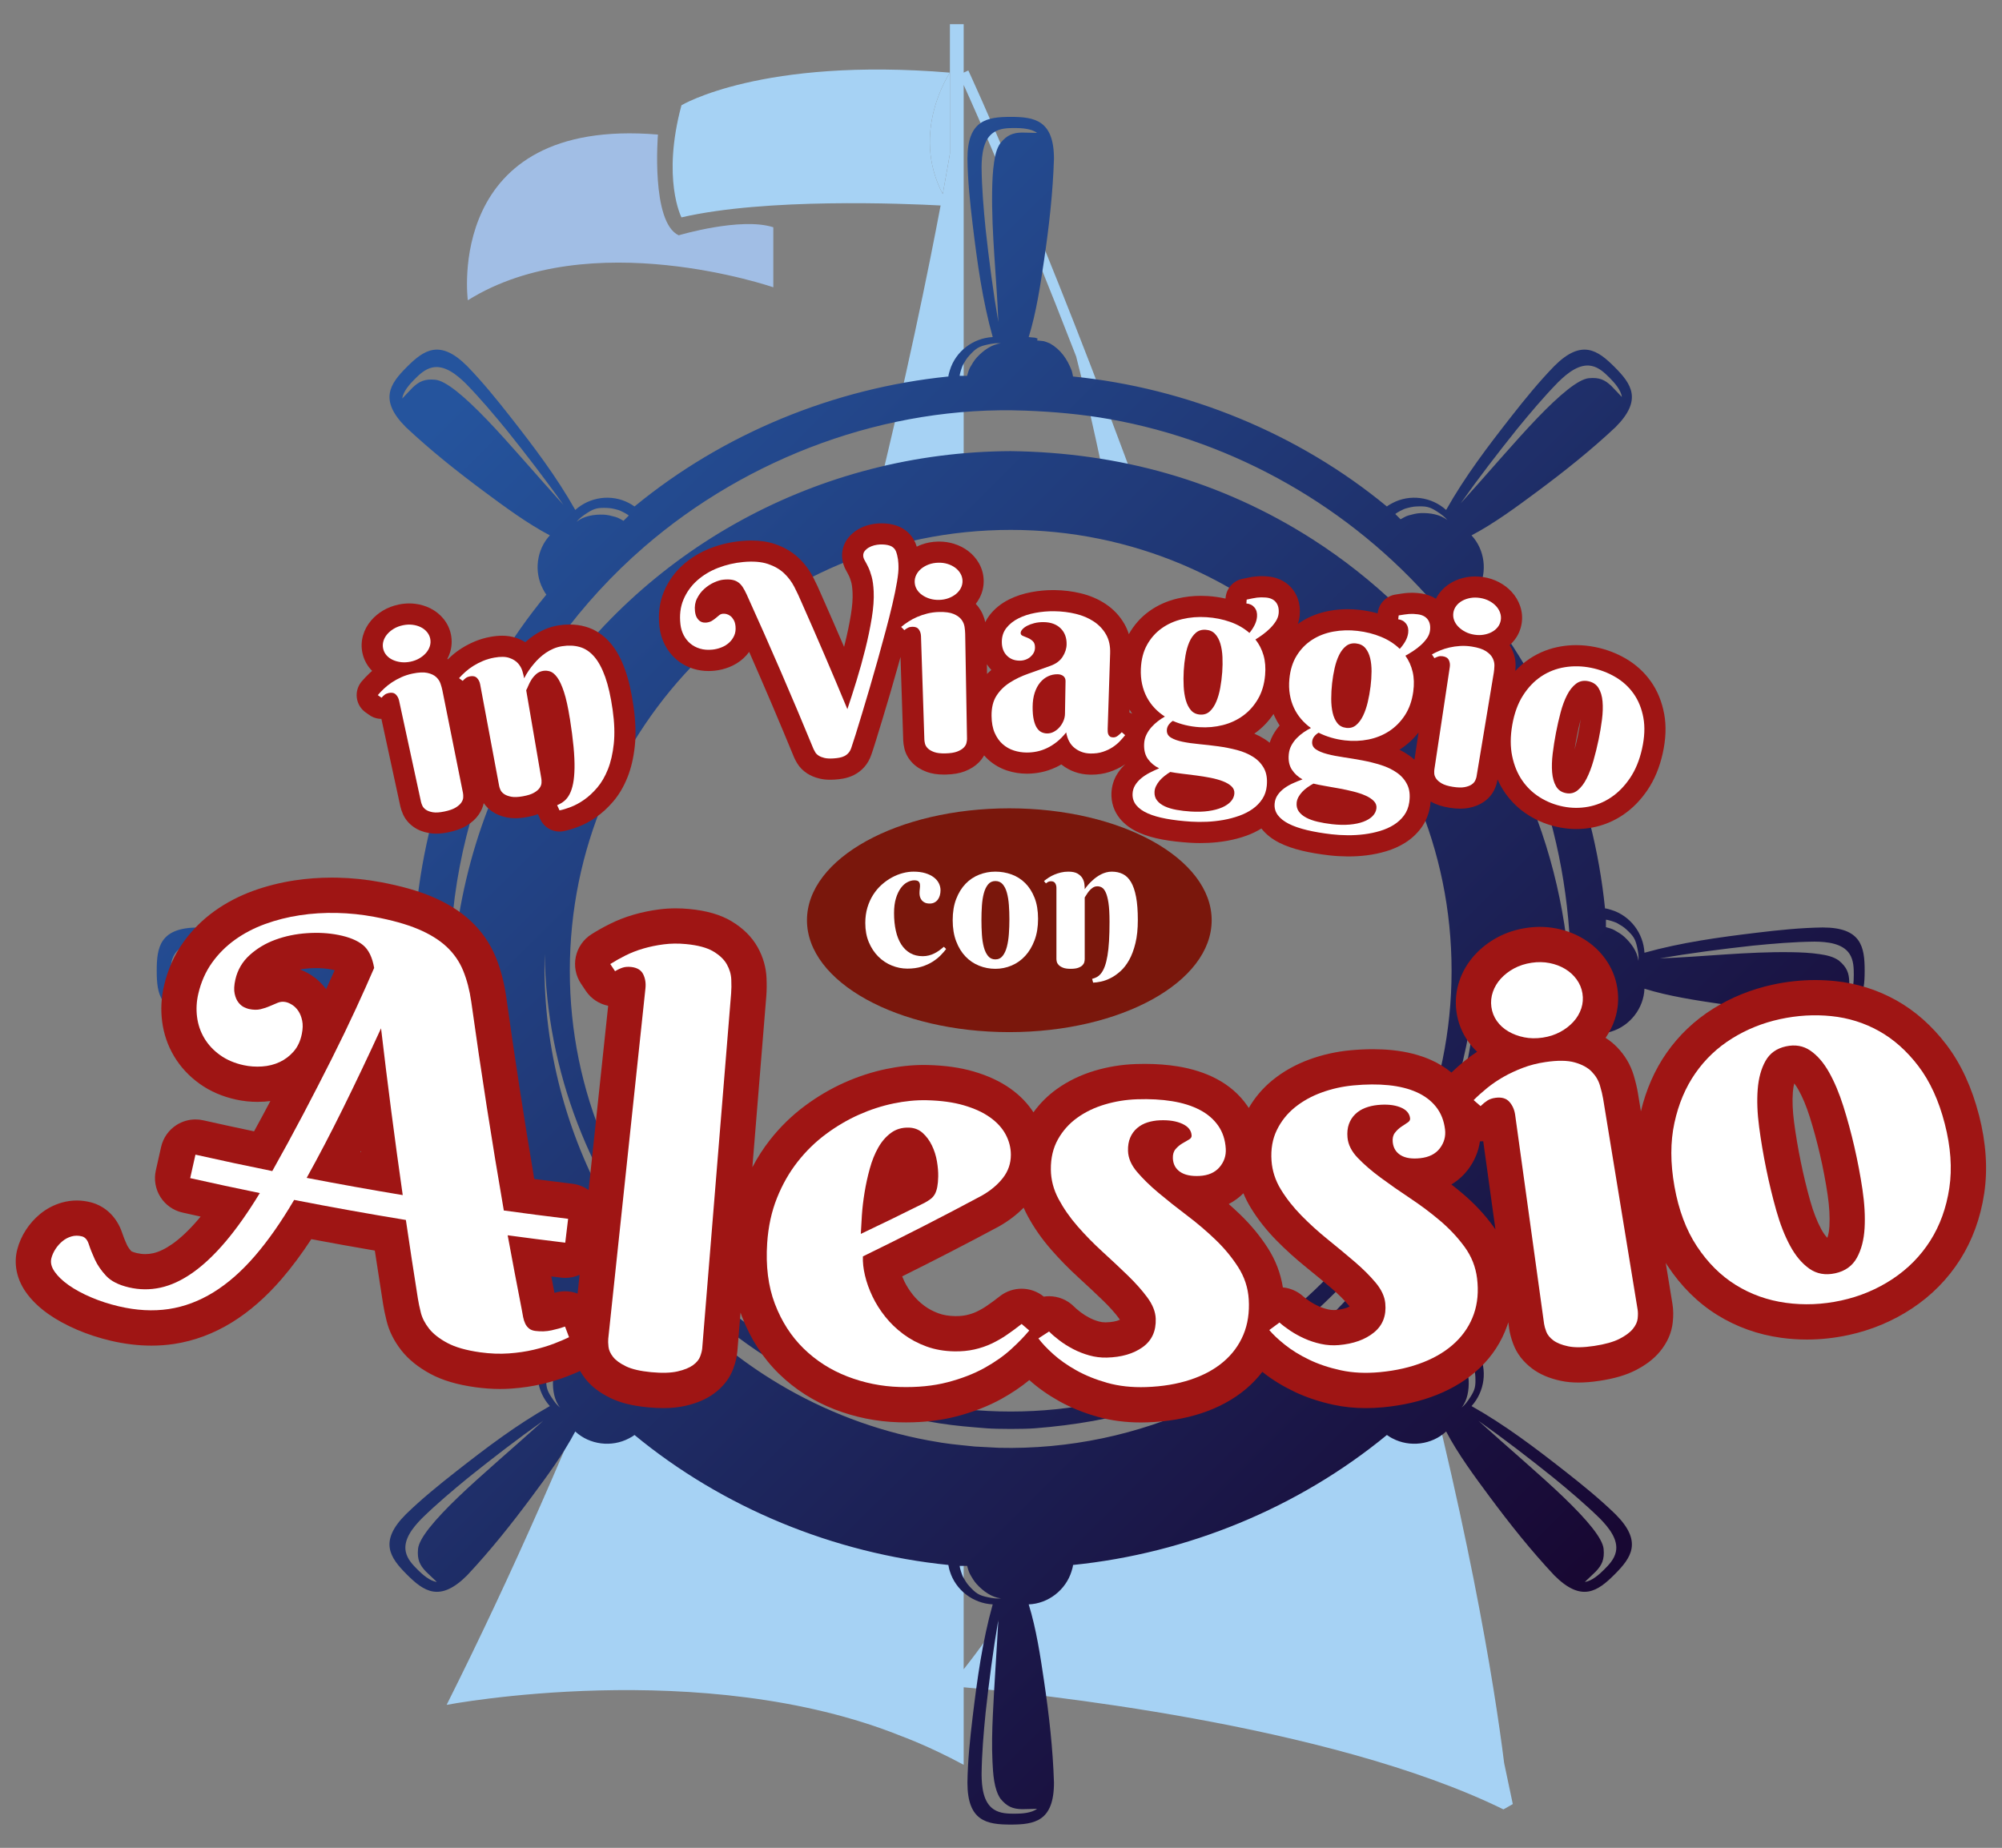
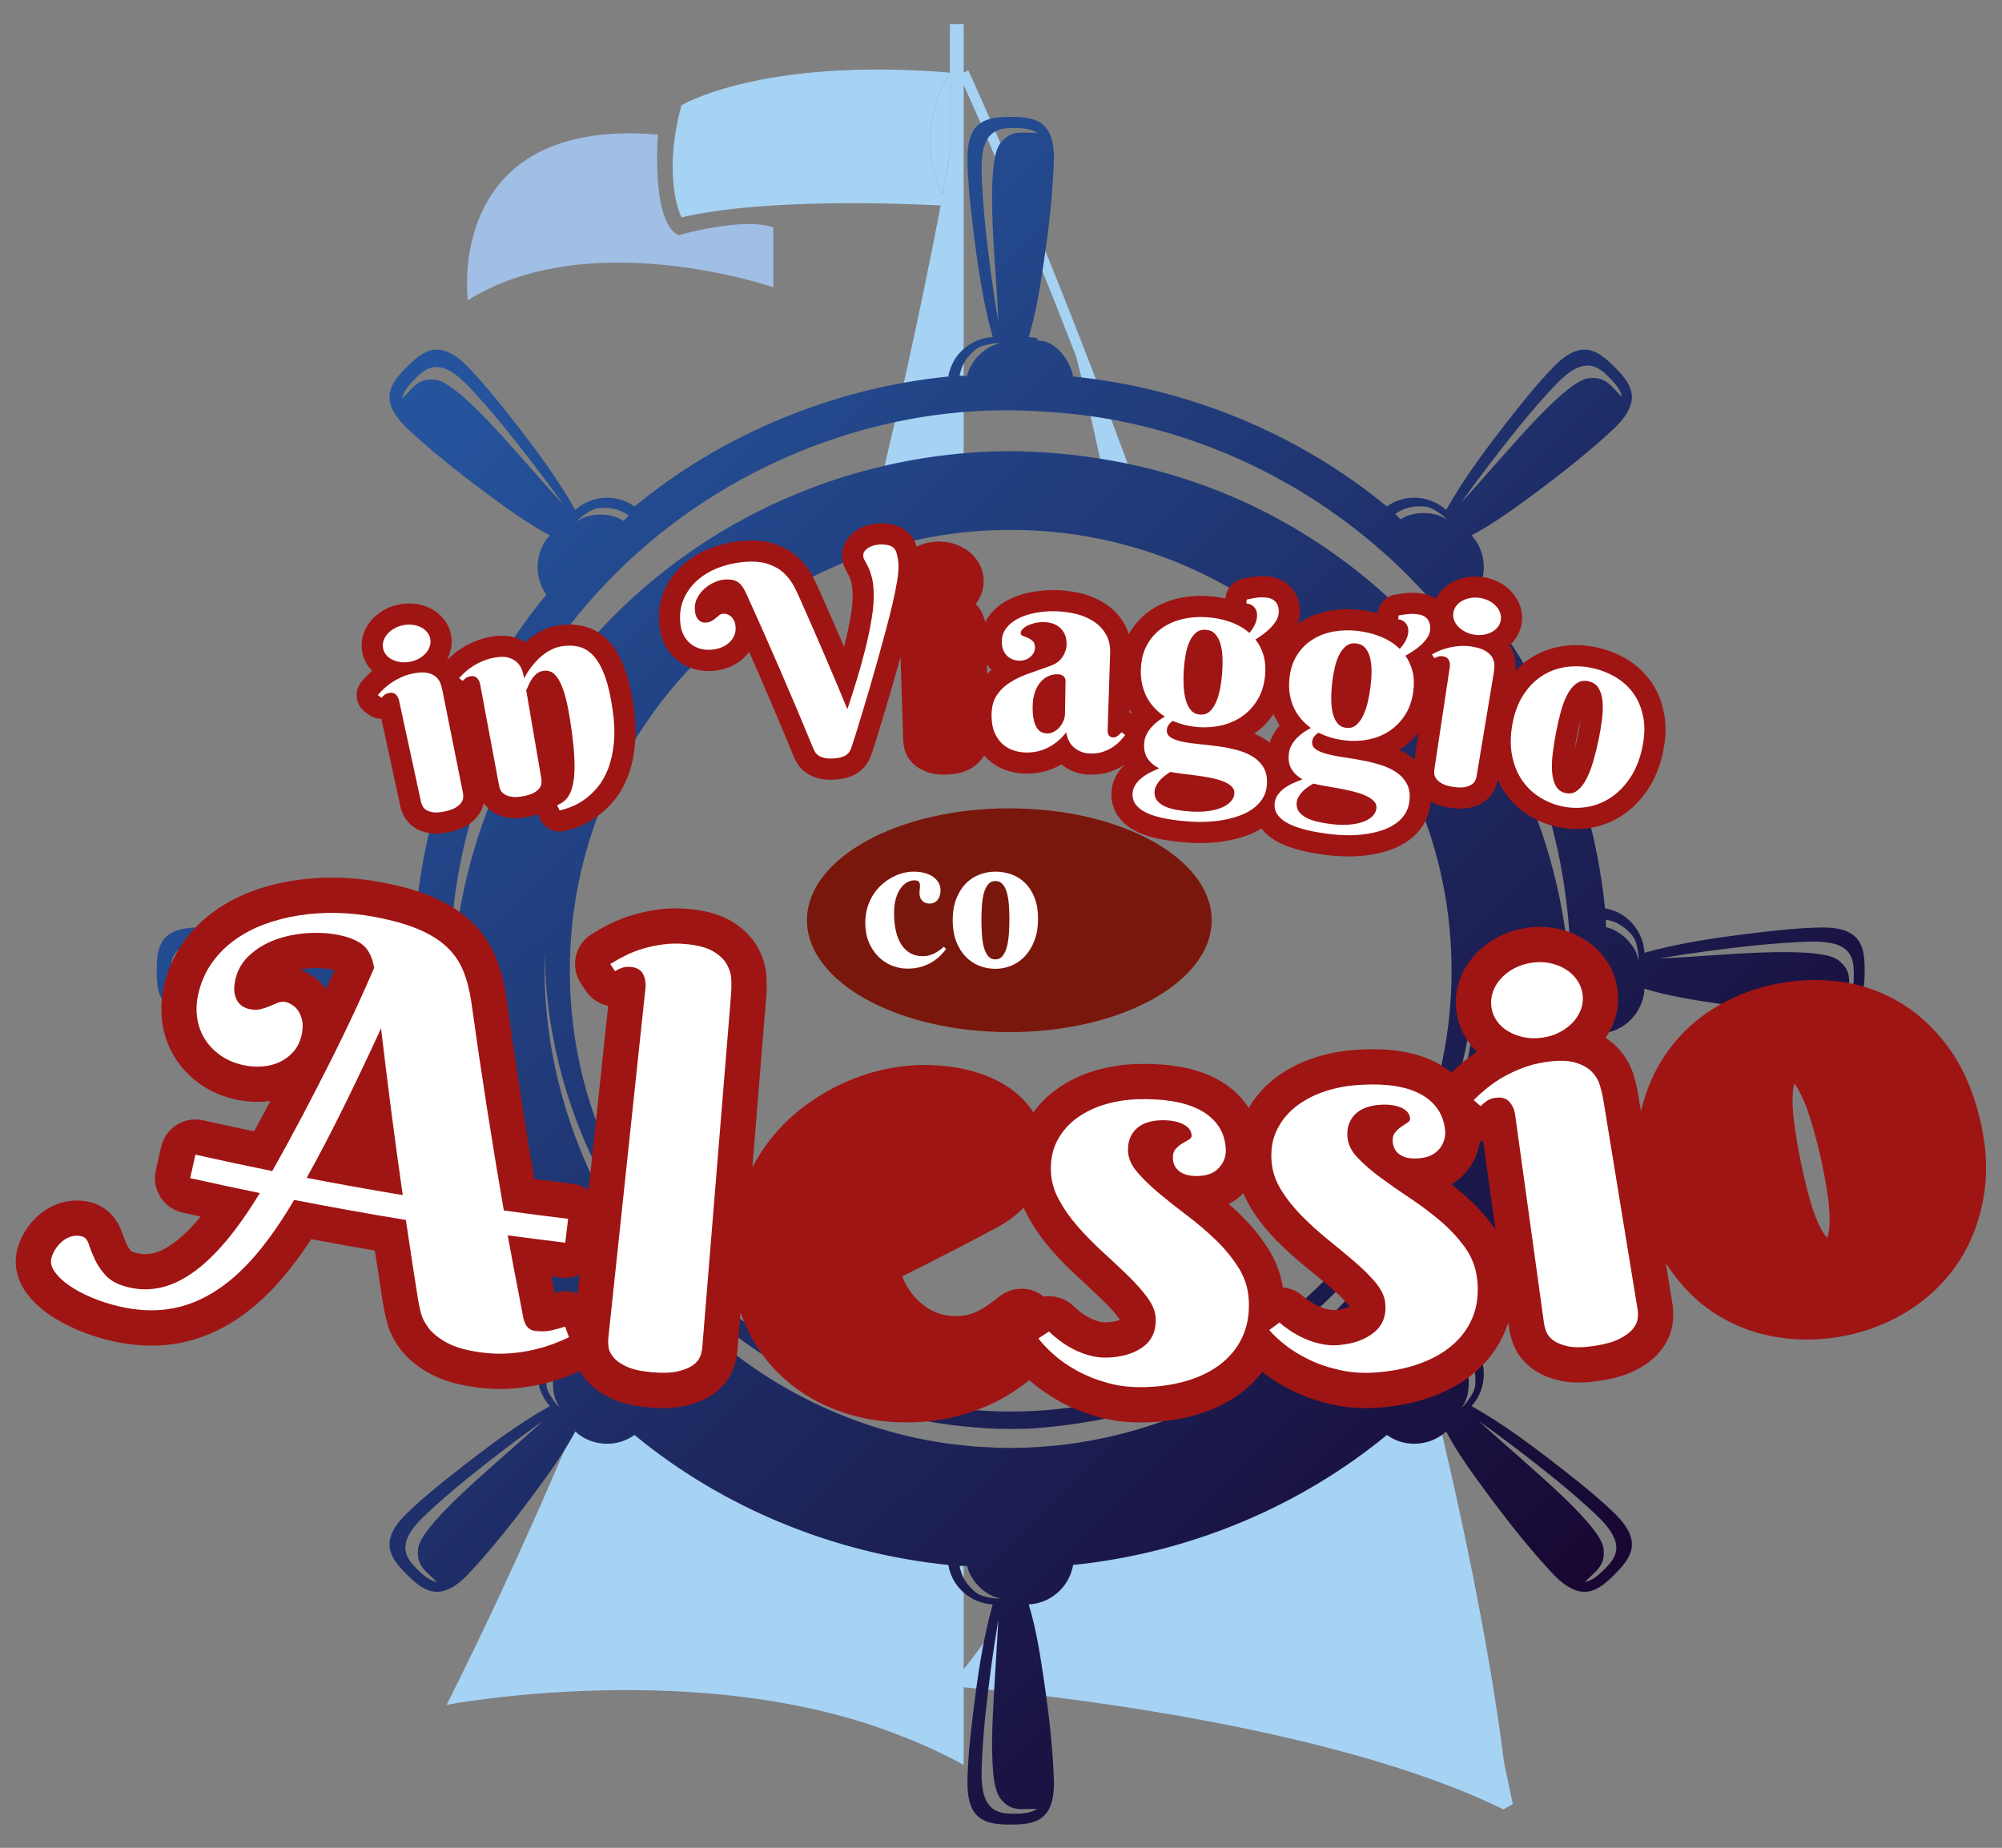
<svg xmlns="http://www.w3.org/2000/svg" id="Livello_1" viewBox="0 0 1920 1772.41">
  <rect x="0" y="0" width="1920" height="1772.41" fill="#808080" stroke="none" />
  <defs>
    <style>.cls-1{fill:none;}.cls-2{fill:#fff;}.cls-3{fill:#9f1514;}.cls-4{fill:#a6d2f4;}.cls-5{fill:#a1bee5;}.cls-6{fill:#7a170c;}.cls-7{fill:url(#Sfumatura_senza_nome_52);}</style>
    <linearGradient id="Sfumatura_senza_nome_52" x1="432.96" y1="390.36" x2="1527.83" y2="1494.2" gradientTransform="matrix(1, 0, 0, 1, 0, 0)" gradientUnits="userSpaceOnUse">
      <stop offset="0" stop-color="#25549d" />
      <stop offset="1" stop-color="#180833" />
    </linearGradient>
  </defs>
  <g>
    <path class="cls-4" d="M904.12,186.11c4.67-25.25,6.88-38.87,6.88-38.87V69.66s-38.3,56.54-6.88,116.46Z" />
    <path class="cls-4" d="M924.21,1692.74v-74.35c64.46,5.7,349.87,34.88,517.65,117.12l8.98-5.09c-2.75-13.17-5.52-26.3-8.3-39.36-9.28-74.33-34.87-235.93-101.94-481.36-51.64,142.4-180.83,247.61-336.53,264.62-22.26,44.9-48.68,87.47-79.87,126.8v-125.91c-143.18-12.39-265.05-99.24-326.69-221.64-49.48,126.16-105.67,254.98-169.17,381.68,0,0,245.36-46.99,436.57,30.14h0s25.95,9.37,59.3,27.36Z" />
    <path class="cls-5" d="M631,129.06s-6.93,84.15,19.91,96.63c0,0,59.43-17.74,90.73-7.71v57.58s-176.1-60.79-292.98,12.46c0,0-23.38-176.09,182.34-158.95Z" />
    <g>
-       <path class="cls-1" d="M904.12,186.11c4.67-25.25,6.88-38.87,6.88-38.87V69.66s-38.3,56.54-6.88,116.46Z" />
      <path class="cls-1" d="M924.21,81.47V480.74c21.62-2.98,43.7-4.52,66.13-4.52,24.86,0,49.28,1.89,73.13,5.53-11.59-59.26-23.05-107.33-31.38-139.82-54.79-141.33-94.92-231.85-107.88-260.46Z" />
      <path class="cls-4" d="M924.21,81.47c12.95,28.6,53.08,119.13,107.88,260.46,8.33,32.49,19.79,80.56,31.38,139.82,11.55,1.76,22.96,3.95,34.22,6.52-.55-1.39-1.09-2.78-1.64-4.17-95.39-261.39-165.84-413.23-167.39-416.52l-4.45,2.08V23.18h-13.2v124.07s-2.22,13.61-6.88,38.87c-31.42-59.92,6.88-116.46,6.88-116.46-180.83-14.97-257.46,31.31-257.46,31.31-19.05,70.78,0,107.53,0,107.53,80.81-18.74,213.16-13.3,248.53-11.41-11.04,58.7-32.71,166.07-67.11,304.83,28.63-9.78,58.47-16.94,89.24-21.18V81.47Z" />
    </g>
  </g>
  <path class="cls-7" d="M973.51,1739.64c6.28,0,15.93-.59,21.08-4.71-5.32,.23-9.89,.23-14.54,.37-8.45-.22-14.12-2.2-20.56-10.03-6.37-9.28-7.12-24.46-7.65-35.35-.73-15-.35-30.06,.35-45.05,1.41-30.46,3.67-60.88,5.27-91.33-5.08,29.53-8.91,59.26-12.2,89.03-1.95,19.6-3.65,39.5-3.88,59.27,.09,12.48,1.68,27.1,11.69,33.67,6.15,4.03,13.64,4.13,20.44,4.13Zm-13.62-206.54c-8.69-.89-16.96-6.88-23.03-13.47-2.61-2.83-4.59-6.24-6.5-9.62-1.31-2.29-2.1-5.43-2.84-8.08h-7.15c.16,1.8,.72,3.54,1.21,5.26,.72,1.86,1.16,3.86,2.14,5.59,1.92,3.38,3.38,5.91,5.99,8.75,6.1,6.63,8.95,8.6,17.15,10.37,5.46,1.17,9.26,1.63,13.04,1.21Zm560.06-15.78c6.55-.72,13.79-7.13,18.23-11.58,4.81-4.81,10.04-10.18,11.53-17.38,2.44-11.72-6.78-23.18-15.54-32.08-14.14-13.82-29.41-26.68-44.65-39.16-23.38-18.73-47.11-37.05-71.58-54.32,26.74,24.27,59.94,52.44,81.58,73.26,22.82,21.95,37.44,39.48,38.41,49.61,.97,10.09-1.64,15.51-7.45,21.63-3.39,3.19-6.62,6.42-10.54,10.02Zm-1101.03,0c-3.92-3.59-7.15-6.83-10.54-10.02-5.82-6.12-8.43-11.54-7.46-21.63,.98-10.13,15.6-27.65,38.42-49.61,21.65-20.82,54.84-48.99,81.58-73.26-24.47,17.28-48.2,35.6-71.58,54.32-15.24,12.49-30.51,25.35-44.65,39.16-8.76,8.89-17.98,20.35-15.54,32.08,1.5,7.2,6.72,12.57,11.53,17.38,4.45,4.45,11.69,10.85,18.24,11.58Zm538.84-128.64c135.23,3.29,263.26-56.79,349.66-160.44,72.52-87.02,111.57-200.04,108.82-313.24-3.89,159.83-83.19,305.1-215.07,388.32-66.84,42.18-131.36,60.58-208.86,66.67-10.25,.8-35.77,.8-46.02,0-15.06-1.19-30.15-2.39-45.09-4.75-100.7-15.92-194.44-68.61-262.9-146.9-72.28-82.66-114.28-191.6-115.95-303.35-4.5,165.61,81.8,327.08,224.36,412.27,44.13,26.37,92.86,44.93,143.42,54.31,19.76,3.67,24.74,3.79,44.75,5.9l22.86,1.21Zm11.54-34.78c233.51,0,422.82-189.3,422.82-422.82s-189.3-422.82-422.82-422.82-422.82,189.3-422.82,422.82,189.3,422.82,422.82,422.82Zm432.48-3.83c2.96-2.38,5.34-5.39,8.36-10.08,4.55-7.05,5.17-10.45,4.79-19.46-.16-3.85-.91-6.68-1.95-10.42-.52-1.92-1.63-3.64-2.44-5.46-.88-1.56-1.71-3.19-2.87-4.58l-5.06,5.06c1.36,2.4,3.01,5.17,3.72,7.72,1.03,3.74,2.04,7.56,2.2,11.4,.37,8.95-1.24,19.04-6.76,25.81Zm-864.68,0c-5.53-6.78-7.13-16.86-6.76-25.81,.16-3.84,1.17-7.66,2.2-11.4,.7-2.55,2.36-5.32,3.71-7.72l-5.06-5.06c-1.15,1.39-1.98,3.02-2.86,4.58-.81,1.82-1.91,3.55-2.44,5.46-1.03,3.74-1.79,6.57-1.95,10.42-.37,9.01,.25,12.41,4.8,19.46,3.03,4.69,5.4,7.69,8.36,10.08ZM168.25,956.38c-.23-5.32-.23-9.89-.37-14.54,.22-8.45,2.2-14.12,10.02-20.56,9.28-6.38,24.46-7.12,35.36-7.65,14.99-.73,30.06-.35,45.05,.35,30.46,1.41,60.88,3.67,91.33,5.27-29.52-5.08-59.26-8.91-89.03-12.2-19.6-1.94-39.49-3.65-59.26-3.88-12.48,.09-27.1,1.68-33.67,11.69-4.03,6.14-4.14,13.65-4.14,20.44,0,6.28,.59,15.93,4.71,21.08Zm264.11-5.79c5-98.81,30.59-186.51,84.2-270.15,99.24-154.82,269.17-246.9,452.73-247.74,104.03,1.31,201.77,28.33,289.65,84.66,117.29,75.19,202.65,195.54,233.99,331.37,7.71,33.42,12.26,67.57,13.3,101.86l.28-5.64c1.73-136.28-41.25-262.1-130.87-365.55-79.99-92.34-190.89-155.85-311.22-177.32-26.93-4.81-53.95-7.18-81.26-8.22-132.51-5.02-265.7,44.38-365.56,130.87-121.16,104.95-193.16,264.98-185.25,425.86Zm1138.95-28.91c.42-3.78-.03-7.58-1.21-13.04-1.76-8.2-3.73-11.05-10.36-17.15-2.83-2.61-5.37-4.07-8.75-5.99-1.73-.98-3.73-1.42-5.59-2.14-1.72-.48-3.47-1.04-5.26-1.21v7.15c2.65,.74,5.79,1.53,8.08,2.83,3.38,1.92,6.79,3.9,9.62,6.51,6.59,6.07,12.58,14.34,13.47,23.03Zm-1201.22,0c.89-8.69,6.88-16.96,13.47-23.03,2.83-2.61,6.24-4.59,9.62-6.51,2.3-1.31,5.43-2.1,8.08-2.83v-7.15c-1.8,.17-3.54,.72-5.26,1.21-1.87,.71-3.87,1.16-5.59,2.14-3.37,1.92-5.91,3.39-8.75,5.99-6.63,6.1-8.6,8.95-10.36,17.15-1.18,5.46-1.63,9.26-1.21,13.04Zm1403.06,34.71c4.12-5.15,4.71-14.8,4.71-21.08,0-6.8-.11-14.3-4.13-20.44-6.57-10.01-21.19-11.6-33.67-11.69-19.77,.23-39.66,1.93-59.27,3.88-29.77,3.29-59.5,7.12-89.03,12.2,42.1-1.55,84.14-6.62,126.32-5.94,9.03,.15,18.12,.52,27.07,1.87,6.41,.96,12.97,2.3,18.35,6.1,7.82,6.45,9.8,12.12,10.02,20.56-.14,4.64-.14,9.22-.36,14.54ZM553.05,500.39c6.78-5.52,16.86-7.13,25.81-6.76,3.84,.16,7.66,1.16,11.4,2.2,2.55,.7,5.32,2.36,7.71,3.71l5.06-5.06c-1.39-1.15-3.01-1.99-4.58-2.87-1.82-.81-3.55-1.92-5.46-2.44-3.74-1.04-6.58-1.79-10.42-1.95-9.01-.37-12.41,.25-19.45,4.8-4.69,3.03-7.7,5.39-10.08,8.36Zm835.09-1.46c-2.38-2.97-5.39-5.34-10.08-8.37-7.05-4.54-10.45-5.16-19.46-4.79-3.84,.16-6.68,.91-10.42,1.94-1.91,.52-3.64,1.63-5.46,2.44-1.57,.88-3.19,1.72-4.58,2.87l5.06,5.06c2.4-1.36,5.17-3.01,7.72-3.72,3.74-1.03,7.56-2.04,11.4-2.2,8.96-.37,19.04,1.24,25.81,6.76Zm-418.85,1251.14c-22.91,0-41.48-3.2-41.48-40.21,.3-21.03,2.49-42.18,5-63.04,4.37-36.25,9.36-72.72,19.24-107.95-18.77-.95-35.49-13.62-41.07-31.69-.71-1.99-1.04-4.09-1.47-6.13-109.42-11.07-216.05-54.56-301-124.67-1.62,1.34-3.54,2.29-5.37,3.29-16.56,8.75-37.7,6.12-51.44-6.63-11.32,21.56-27.39,43.28-41.77,62.65-19.38,26.11-39.72,51.68-61.99,75.39-26.17,26.17-41.56,15.3-57.77-.9-16.2-16.2-27.07-31.59-.9-57.76,15.08-14.66,31.59-28.07,48.11-41.02,28.73-22.55,58.04-44.81,89.94-62.74-12.6-13.94-15.46-34.72-6.63-51.44,.9-1.9,2.15-3.62,3.29-5.37-70.04-85.15-113.55-191.44-124.67-300.99-2.09-.2-4.12-.88-6.13-1.47-17.9-5.52-30.98-22.32-31.69-41.06-23.26,7.25-49.98,11.24-73.84,14.77-32.16,4.76-64.63,8.45-97.14,9.47-37.01,0-40.21-18.57-40.21-41.49s3.2-41.48,40.21-41.48c21.03,.29,42.18,2.49,63.03,5,36.26,4.37,72.73,9.36,107.96,19.24,.95-18.77,13.62-35.49,31.69-41.07,1.98-.7,4.09-1.04,6.13-1.47,11.06-109.42,54.56-216.05,124.67-300.99-1.34-1.62-2.29-3.54-3.29-5.37-8.75-16.56-6.12-37.7,6.63-51.44-21.57-11.32-43.28-27.39-62.66-41.77-26.11-19.38-51.68-39.72-75.39-61.99-26.17-26.17-15.3-41.56,.9-57.76,16.2-16.2,31.59-27.07,57.77-.9,14.66,15.08,28.07,31.59,41.03,48.11,22.55,28.73,44.8,58.04,62.73,89.93,13.94-12.6,34.73-15.46,51.44-6.63,1.9,.91,3.62,2.16,5.37,3.3,85.15-70.04,191.44-113.55,301-124.67,.2-2.09,.88-4.12,1.47-6.13,5.57-18.07,22.29-30.74,41.07-31.69-9.88-35.23-14.87-71.7-19.24-107.95-2.51-20.85-4.71-42.01-5-63.04,0-37.01,18.57-40.21,41.48-40.21s41.49,3.2,41.49,40.21c-1.02,32.52-4.72,64.98-9.47,97.15-3.54,23.87-7.53,50.58-14.77,73.84,7.5,.9,4.74,.02,8.57,1.45l-.51,1.77c8.81,1.06,4.74,.03,12.26,2.83,10.42,5.95,16.43,14.82,20.74,25.64,.71,1.98,1.04,4.09,1.47,6.13,109.42,11.06,216.05,54.56,301,124.67,1.62-1.34,3.54-2.29,5.37-3.3,16.72-8.83,37.5-5.97,51.44,6.63,17.93-31.89,40.19-61.21,62.73-89.93,12.96-16.52,26.37-33.03,41.03-48.11,26.17-26.17,41.56-15.3,57.76,.9,16.2,16.2,27.07,31.59,.9,57.76-23.71,22.27-49.28,42.61-75.39,61.99-19.37,14.38-41.09,30.45-62.66,41.77,12.75,13.75,15.38,34.88,6.63,51.44-.9,1.9-2.15,3.62-3.29,5.37,70.04,85.15,113.55,191.44,124.67,300.99,2.09,.2,4.12,.88,6.13,1.47,18.07,5.58,30.74,22.3,31.69,41.07,35.23-9.88,71.7-14.87,107.96-19.24,20.85-2.52,42-4.71,63.03-5,37.01,0,40.21,18.57,40.21,41.48s-3.2,41.49-40.21,41.49c-32.52-1.02-64.98-4.72-97.14-9.47-23.87-3.53-50.59-7.52-73.84-14.77-.7,18.74-13.79,35.54-31.69,41.06-1.99,.71-4.09,1.04-6.13,1.47-11.06,109.42-54.56,216.05-124.67,300.99,1.34,1.62,2.29,3.54,3.29,5.37,8.83,16.72,5.97,37.5-6.63,51.44,31.89,17.93,61.21,40.19,89.94,62.74,16.52,12.96,33.03,26.36,48.11,41.02,26.17,26.17,15.3,41.56-.9,57.76-16.2,16.2-31.59,27.07-57.76,.9-22.27-23.71-42.62-49.28-61.99-75.39-14.38-19.37-30.45-41.09-41.77-62.65-13.75,12.75-34.89,15.38-51.44,6.63-1.9-.9-3.62-2.15-5.37-3.29-85.15,70.04-191.44,113.55-301,124.67-.2,2.09-.88,4.12-1.47,6.13-5.52,17.9-22.33,30.98-41.07,31.69,7.25,23.27,11.24,49.97,14.77,73.84,4.76,32.16,8.45,64.63,9.47,97.15,0,37.01-18.57,40.21-41.49,40.21Zm-11.84-1441.17c-1.55-42.1-6.62-84.14-5.93-126.32,.15-9.03,.52-18.12,1.87-27.06,.96-6.41,2.3-12.97,6.1-18.35,6.45-7.83,12.12-9.8,20.56-10.02,4.65,.14,9.22,.14,14.54,.36-5.15-4.12-14.8-4.71-21.08-4.71-6.8,0-14.3,.1-20.44,4.14-10.01,6.56-11.6,21.19-11.69,33.67,.23,19.77,1.93,39.66,3.88,59.26,3.29,29.77,7.12,59.51,12.2,89.03Zm-37.09,51.61h7.15c.74-2.65,1.53-5.78,2.84-8.08,1.92-3.37,3.9-6.79,6.5-9.62,6.07-6.59,14.34-12.59,23.03-13.47-3.78-.42-7.58,.03-13.04,1.21-8.2,1.76-11.05,3.73-17.15,10.36-2.61,2.83-4.07,5.37-5.99,8.75-.98,1.73-1.42,3.73-2.14,5.59-.49,1.72-1.05,3.46-1.21,5.26Zm-380.04,123.71c-17.28-24.47-35.6-48.2-54.32-71.58-12.49-15.24-25.35-30.51-39.17-44.65-8.89-8.75-20.35-17.97-32.07-15.54-7.19,1.49-12.57,6.72-17.38,11.53-4.44,4.44-10.85,11.68-11.58,18.24,3.6-3.92,6.83-7.16,10.02-10.54,6.13-5.82,11.54-8.42,21.63-7.45,10.12,.97,27.65,15.6,49.61,38.42,20.82,21.64,48.99,54.84,73.27,81.58Zm860.56-1.46c24.27-26.74,52.45-59.94,73.27-81.58,21.95-22.83,39.49-37.44,49.61-38.42,10.09-.97,15.5,1.63,21.62,7.45,3.19,3.39,6.43,6.62,10.03,10.54-.73-6.55-7.14-13.79-11.59-18.23-4.81-4.81-10.18-10.04-17.38-11.53-11.72-2.44-23.18,6.78-32.08,15.54-13.82,14.14-26.68,29.41-39.16,44.65-18.72,23.38-37.05,47.11-54.32,71.58Z" />
  <ellipse class="cls-6" cx="967.98" cy="882.65" rx="194.06" ry="107.33" />
  <g>
    <g>
      <path class="cls-3" d="M599.55,642.61c-3.84-10.79-8.5-19.28-14.26-25.95-6.66-7.72-14.59-12.94-23.59-15.53-4.93-1.42-10.16-2.13-15.55-2.13-3.35,0-6.82,.28-10.32,.82-4.49,.7-8.87,1.95-13.01,3.72-3.84,1.64-7.46,3.62-10.79,5.9-2.91,1.99-5.68,4.19-8.23,6.54-2.66-1.64-5.6-3.02-8.8-4.12-4.07-1.39-8.58-2.1-13.44-2.1-3.46,0-7.2,.36-11.13,1.07-5.3,.96-10.36,2.44-15.05,4.41-4.32,1.81-8.4,3.91-12.11,6.23-3.77,2.36-7.27,4.97-10.42,7.78-1.17,1.04-2.28,2.09-3.35,3.14-.16-.12-.31-.25-.47-.37,1.04-1.98,1.89-4.05,2.56-6.19,1.75-5.63,2.05-11.41,.88-17.21-1.14-5.68-3.63-10.85-7.39-15.37-3.4-4.08-7.58-7.37-12.45-9.81-4.45-2.22-9.34-3.67-14.55-4.31-1.86-.23-3.74-.34-5.62-.34h0c-3.34,0-6.75,.36-10.15,1.07-5.44,1.14-10.44,3.06-14.89,5.69-4.45,2.64-8.33,5.88-11.51,9.62-3.62,4.25-6.21,9.02-7.7,14.19-1.63,5.63-1.83,11.38-.59,17.05,1.26,5.79,3.86,10.98,7.73,15.42,.49,.56,1,1.11,1.52,1.64-.85,.73-1.68,1.48-2.48,2.24-2.81,2.66-5.36,5.34-7.58,7.97-3.66,4.35-5.32,10.04-4.59,15.67,.73,5.64,3.8,10.71,8.45,13.98,1.18,.83,2.36,1.66,3.53,2.49,3.51,2.47,7.55,3.69,11.58,3.71l18.17,83.94c.49,2.28,1.31,4.7,2.5,7.41,2.11,4.82,5.54,8.96,10.2,12.27,4.13,2.94,9.02,4.87,14.93,5.9,2.1,.37,4.34,.55,6.66,.55,3.7,0,7.67-.45,12.14-1.39,6.94-1.45,12.51-3.48,17.03-6.22,5.04-3.06,8.85-6.53,11.67-10.62,2.41-3.49,4.02-7.19,4.84-11.03,2.02,2.95,4.62,5.58,7.8,7.82,4.02,2.84,8.78,4.79,14.53,5.93,2.45,.48,5.09,.73,7.84,.73,3.36,0,6.93-.35,10.9-1.06,4.07-.73,7.68-1.67,10.89-2.85,.76,1.64,1.53,3.29,2.29,4.93,3.37,7.27,10.62,11.76,18.4,11.76,1.28,0,2.58-.12,3.88-.38,4.29-.83,8.95-2.23,14.27-4.26,5.66-2.16,11.42-5.27,17.11-9.23,5.75-4.01,11.27-9.1,16.41-15.14,5.44-6.4,10-14.16,13.57-23.09,3.44-8.6,5.79-18.65,7-29.88,1.19-11.1,.79-23.76-1.18-37.64-2.01-14.18-4.66-25.75-8.08-35.39Z" />
      <path class="cls-3" d="M1596,684.73c-2.16-11.74-6.46-22.21-12.76-31.12-6.28-8.89-14.35-16.24-23.96-21.86-9.06-5.29-19.01-9.04-29.6-11.15-5.99-1.2-12.05-1.8-18.02-1.8h0c-4.72,0-9.48,.38-14.14,1.13-11.05,1.78-21.32,5.77-30.54,11.88-4.95,3.29-9.53,7.22-13.72,11.72,.11-1.33,.2-2.7,.25-4.16,.21-5.89-1.06-11.66-3.77-17.12-.58-1.16-1.23-2.29-1.95-3.39,1.68-1.49,3.21-3.12,4.59-4.89,3.62-4.63,5.95-9.93,6.91-15.76,.95-5.73,.46-11.44-1.45-16.99-1.73-5.02-4.47-9.59-8.15-13.59-3.37-3.65-7.42-6.74-12.05-9.19-4.58-2.42-9.63-4.07-15-4.91-2.68-.42-5.35-.63-7.95-.63s-5.38,.23-7.97,.68c-5.11,.9-9.87,2.55-14.17,4.92-4.87,2.69-8.97,6.23-12.2,10.54-1.25,1.67-2.33,3.42-3.25,5.24-3.72-2.35-8.46-4.28-14.48-5.1-2.22-.3-4.36-.5-6.34-.57-.74-.03-1.5-.04-2.25-.04-1.23,0-2.48,.04-3.72,.11-1.97,.12-4.12,.36-6.39,.72-1.64,.26-3.5,.55-5.59,.87-8.92,1.38-15.85,8.48-17.02,17.42l-.08,.63c-5.41-1.52-11.03-2.62-16.81-3.3-4.01-.47-8.04-.71-11.99-.71-5.88,0-11.73,.53-17.41,1.57-10.1,1.85-19.38,5.46-27.56,10.72-.94,.61-1.86,1.24-2.77,1.89,.93-2.73,1.54-5.54,1.79-8.41,1.08-12.03-3.12-20.18-6.83-24.91-3.94-5.01-11.3-11.2-24-12.28-1.94-.16-3.81-.25-5.55-.25-.28,0-.55,0-.82,0-1.97,.03-3.97,.16-5.94,.38-1.96,.22-4.04,.56-6.33,1.05-1.64,.35-3.48,.73-5.55,1.17-8.82,1.84-15.37,9.29-16.07,18.27l-.05,.63c-5.47-1.23-11.12-2.04-16.91-2.42-2.27-.15-4.55-.22-6.78-.22-7.68,0-15.25,.88-22.51,2.6-9.98,2.37-19.05,6.46-26.95,12.14-8.04,5.78-14.63,13.19-19.6,22.02-1.05-3.41-2.45-6.64-4.18-9.69-4.41-7.73-10.49-14.22-18.06-19.27-6.93-4.62-14.91-8.05-23.74-10.2-8.03-1.95-16.52-3-25.24-3.11-.48,0-.97,0-1.46,0-6.85,0-13.79,.64-20.62,1.91-7.88,1.46-15.16,3.85-21.64,7.1-7.43,3.74-13.63,8.72-18.42,14.82-1.7,2.17-3.16,4.49-4.38,6.94-1.02-5.26-3.2-10.16-6.51-14.59-.78-1.04-1.63-2.04-2.53-2.99,1.38-1.78,2.59-3.67,3.64-5.67,2.71-5.21,4.04-10.84,3.93-16.74-.1-5.78-1.61-11.3-4.48-16.42-2.6-4.63-6.11-8.62-10.45-11.9-3.97-2.99-8.51-5.3-13.51-6.87-4.54-1.42-9.34-2.14-14.29-2.14-.44,0-.89,0-1.33,.02-5.54,.14-10.8,1.13-15.65,2.94-1.54,.57-3.03,1.23-4.47,1.94-.4-1.24-.84-2.46-1.33-3.64-.12-.28-.24-.56-.37-.83-3.45-7.38-9.64-12.93-17.43-15.62-4.38-1.52-9.28-2.28-14.58-2.28-.87,0-1.76,.02-2.66,.06-3.07,.14-6.25,.62-9.44,1.43-3.78,.96-7.34,2.42-10.59,4.36-3.69,2.2-6.86,4.95-9.43,8.19-4.11,5.19-6.1,11.51-5.76,18.27,.24,4.67,1.68,9.27,4.28,13.7,.45,.77,1.25,2.22,2.47,4.71,.36,.75,1.12,2.51,2.03,5.8,.43,1.56,.99,4.5,1.24,9.67,.29,5.96-.25,13.15-1.59,21.38-1.46,8.96-3.43,18.43-5.85,28.14-.23,.93-.46,1.86-.7,2.78-7.3-17.02-14.72-34-22.19-50.83-2.21-5.24-4.71-10.58-7.43-15.88-3.59-6.97-8.28-13.22-13.96-18.6-6.18-5.84-13.88-10.35-22.91-13.39-6.55-2.21-14.05-3.32-22.3-3.32-3.06,0-6.29,.15-9.6,.45-10.24,.93-20.21,3.25-29.64,6.88-9.95,3.84-18.82,9.19-26.36,15.91-7.95,7.09-14.08,15.64-18.24,25.42-4.35,10.24-5.84,21.72-4.42,34.1,.71,6.18,2.46,12.01,5.2,17.33,2.84,5.51,6.65,10.3,11.32,14.24,4.75,4.01,10.34,6.99,16.61,8.86,4.38,1.31,9.08,1.98,13.94,1.98,1.95,0,3.96-.11,5.97-.32,4.65-.49,9.29-1.63,13.79-3.4,5.07-1.99,9.62-4.79,13.52-8.32,2.12-1.92,4.02-4.03,5.68-6.33,14.78,33.58,29.19,67.42,43.03,101.09,.1,.25,.21,.5,.33,.75,.76,1.66,1.68,3.36,2.82,5.22,2.29,3.76,5.51,7,9.54,9.6,3.39,2.19,7.27,3.79,11.83,4.88,3.15,.75,6.52,1.11,10.33,1.11,1.38,0,2.85-.05,4.35-.15,2.72-.18,5.38-.51,7.93-.97,3.68-.67,7.16-1.82,10.34-3.42,3.81-1.92,7.17-4.52,10-7.73,2.87-3.25,5.11-7.19,6.66-11.72,1.05-3,2.43-7.24,4.33-13.34,1.69-5.44,3.7-11.99,6.14-20.04,2.12-7.02,4.55-15.14,7.41-24.83,2.66-9.03,5.32-18.31,7.9-27.58,.74-2.66,1.48-5.32,2.21-7.98l.99,30.41,1.62,49.68c.08,2.32,.44,4.84,1.12,7.71,1.2,5.12,3.82,9.8,7.78,13.89,3.48,3.6,8.06,6.47,13.61,8.52,4.71,1.74,10.15,2.59,16.62,2.59,.64,0,1.3,0,1.98-.03,7.08-.18,12.92-1.18,17.86-3.08,5.4-2.07,9.89-4.89,13.35-8.37,2.13-2.14,3.88-4.46,5.25-6.93,1.39,1.6,2.86,3.1,4.43,4.48,5.23,4.6,11.25,8.01,17.86,10.15,5.95,1.92,12.17,2.91,18.48,2.93h.26c4.56,0,9.15-.47,13.64-1.39,4.81-.99,9.6-2.6,14.24-4.78,1.73-.81,3.44-1.72,5.14-2.72,.16,.13,.32,.26,.48,.38,7.72,5.99,16.69,9.16,26.63,9.43,.6,.02,1.19,.02,1.77,.02,6.16,0,11.95-.88,17.23-2.62,5.28-1.74,10.08-4.02,14.28-6.8,.38-.25,.73-.51,1.09-.76-3.14,2.93-5.85,6.2-8.01,9.75-3.3,5.4-5.12,11.43-5.39,17.91-.39,9.17,2.43,17.71,8.15,24.7,4.58,5.59,10.85,10.16,18.63,13.58,6.32,2.77,13.58,4.89,22.21,6.48,7.67,1.41,16.43,2.44,26.05,3.06,3.19,.2,6.51,.31,9.88,.31,2.45,0,4.99-.05,7.55-.16,6.22-.27,12.47-.95,18.58-2.04,6.33-1.13,12.49-2.76,18.32-4.85,5.21-1.87,10.04-4.2,14.45-6.93,4.26,5.48,10.05,10.1,17.29,13.73,6.17,3.09,13.32,5.58,21.86,7.62,7.69,1.83,16.15,3.27,25.88,4.4,5.46,.64,11.32,.99,17.41,1.05,.43,0,.85,0,1.27,0,5.82,0,11.67-.36,17.41-1.08,6.4-.8,12.64-2.12,18.57-3.9,6.62-1.99,12.72-4.72,18.13-8.12,6.06-3.8,11.22-8.58,15.35-14.19,4.63-6.29,7.56-13.62,8.73-21.77,.18-1.24,.31-2.46,.42-3.67,.08,.05,.15,.09,.22,.14,4.74,2.81,10.58,4.74,17.85,5.89,3.78,.6,7.17,.89,10.36,.89,2.74,0,5.36-.23,7.77-.67,5.7-1.06,10.63-3.01,14.67-5.8,4.82-3.34,8.37-7.56,10.56-12.56,1.35-3.1,2.22-5.93,2.68-8.7l.05-.3c1.99,4.48,4.33,8.71,7.03,12.62,6.13,8.86,13.87,16.23,23.02,21.91,8.83,5.48,18.57,9.32,28.93,11.38,5.47,1.09,11.02,1.65,16.5,1.65,5,0,10.06-.46,15.04-1.37,10.67-1.96,20.7-6.06,29.8-12.19,8.95-6.04,16.86-14.08,23.51-23.92,6.66-9.85,11.54-21.61,14.53-34.98,3.07-13.72,3.55-26.49,1.44-37.96Zm-244.42,39.98c-2.94-2.08-6.1-3.95-9.47-5.62,.41-.26,.82-.52,1.22-.78,6.5-4.24,12.24-9.53,17.12-15.75l-3.93,26.11c-1.55-1.4-3.2-2.73-4.95-3.97Zm-129-37.16c1.35,2.89,2.9,5.67,4.63,8.34-2.45,2.81-4.6,5.88-6.41,9.17-1.28,2.33-2.32,4.79-3.14,7.34-1.58-1.28-3.24-2.48-4.99-3.59-3.04-1.93-6.29-3.64-9.74-5.12,.4-.28,.8-.56,1.19-.85,6.73-4.9,12.5-10.97,17.25-18.04,.38,.93,.78,1.85,1.2,2.76Zm-136.74-2.9c-.88-.5-1.78-.94-2.7-1.29l.09-2.86c.82,1.42,1.69,2.8,2.61,4.15Zm430.11,5.19c-.7,5.12-1.62,10.44-2.74,15.85-.92,4.45-1.97,8.9-3.13,13.3,.59-4.03,1.28-8.11,2.06-12.2,1.12-5.83,2.4-11.53,3.81-16.95Zm-565.21-47.23c-1.44,1.21-2.81,2.48-4.12,3.8l-.16-9.28c1.24,1.95,2.67,3.78,4.28,5.49Z" />
    </g>
    <g>
      <path class="cls-2" d="M444.04,760.78c.22,1.09,.29,2.46,.21,4.1-.08,1.64-.7,3.29-1.86,4.97-1.16,1.68-2.99,3.28-5.49,4.8-2.5,1.52-6.06,2.75-10.67,3.72-4.61,.96-8.33,1.2-11.16,.71-2.83-.49-5.06-1.31-6.67-2.46-1.61-1.15-2.74-2.44-3.37-3.88-.63-1.44-1.05-2.63-1.25-3.55-7.01-32.39-14.02-64.78-21.04-97.17-.53-2.43-1.6-4.42-3.21-5.96-1.62-1.54-3.88-1.99-6.79-1.35-1.54,.34-2.8,.88-3.78,1.62-.98,.74-2,1.72-3.06,2.92-1.18-.84-2.37-1.67-3.56-2.51,1.73-2.06,3.72-4.15,5.97-6.27,2.25-2.12,4.75-4.1,7.5-5.93,2.75-1.83,5.78-3.49,9.09-4.99,3.31-1.5,6.88-2.65,10.72-3.46,5.94-1.24,10.71-1.46,14.3-.66,3.59,.8,6.38,2.12,8.36,3.95,1.98,1.83,3.38,3.94,4.19,6.32,.81,2.38,1.4,4.49,1.77,6.34l19.81,98.74Zm-76.59-138.69c-.51-2.35-.43-4.72,.26-7.11,.69-2.39,1.91-4.61,3.65-6.65,1.74-2.04,3.88-3.82,6.42-5.33,2.54-1.51,5.44-2.6,8.69-3.28,3.16-.66,6.2-.81,9.14-.45,2.93,.36,5.58,1.13,7.95,2.31,2.37,1.18,4.35,2.73,5.94,4.64,1.59,1.91,2.62,4.05,3.1,6.4,.49,2.44,.37,4.83-.36,7.17-.73,2.34-1.95,4.49-3.65,6.46-1.71,1.97-3.82,3.69-6.34,5.18-2.52,1.49-5.34,2.55-8.45,3.21-3.21,.67-6.27,.84-9.17,.49-2.9-.35-5.55-1.07-7.96-2.18-2.4-1.11-4.41-2.58-6.01-4.43-1.61-1.85-2.68-3.99-3.21-6.42Z" />
      <path class="cls-2" d="M546.47,689.08c-1.68-10.69-3.55-19.15-5.6-25.39-2.05-6.24-4.22-10.89-6.48-13.97-2.27-3.07-4.54-4.97-6.8-5.69-2.27-.72-4.5-.9-6.69-.54-2.65,.43-4.89,1.48-6.72,3.14-1.83,1.66-3.36,3.46-4.57,5.4-1.22,1.95-2.2,3.86-2.96,5.73-.76,1.87-1.42,3.29-2,4.26,4.84,28.26,9.68,56.53,14.52,84.79,.19,1.1,.24,2.46,.16,4.09-.08,1.63-.68,3.25-1.8,4.88-1.12,1.63-2.92,3.16-5.42,4.6-2.5,1.44-6.06,2.57-10.69,3.4-4.63,.83-8.37,.96-11.23,.4-2.86-.57-5.12-1.43-6.79-2.61-1.67-1.17-2.82-2.49-3.45-3.94-.63-1.45-1.04-2.64-1.21-3.57-6.09-32.58-12.18-65.15-18.27-97.73-.46-2.45-1.47-4.46-3.04-6.05-1.57-1.58-3.82-2.1-6.74-1.55-1.55,.29-2.82,.8-3.82,1.52-1,.72-2.04,1.66-3.14,2.83-1.16-.87-2.32-1.74-3.48-2.61,1.79-2.01,3.83-4.04,6.14-6.1,2.3-2.06,4.86-3.96,7.65-5.71,2.8-1.75,5.87-3.33,9.21-4.73,3.34-1.4,6.94-2.45,10.8-3.15,5.96-1.07,10.76-.98,14.38,.26,3.62,1.24,6.42,3,8.42,5.27,1.99,2.27,3.38,4.76,4.17,7.45,.79,2.7,1.35,4.98,1.66,6.84,2.6-5.06,5.75-9.73,9.46-14.01,1.48-1.81,3.18-3.62,5.1-5.42,1.92-1.79,4-3.46,6.25-5,2.25-1.54,4.67-2.86,7.28-3.98,2.6-1.11,5.33-1.89,8.19-2.34,6.26-.98,11.98-.72,17.14,.76,5.16,1.48,9.77,4.58,13.83,9.28,4.05,4.7,7.55,11.2,10.51,19.5,2.95,8.3,5.31,18.78,7.11,31.44,1.75,12.33,2.1,23.2,1.1,32.63-1.01,9.43-2.9,17.59-5.66,24.51-2.76,6.91-6.16,12.73-10.18,17.47-4.03,4.73-8.21,8.61-12.55,11.64-4.35,3.03-8.59,5.34-12.75,6.93-4.16,1.59-7.79,2.69-10.9,3.29-.77-1.66-1.53-3.31-2.3-4.97,2.51-1.03,4.77-2.36,6.79-4,2.01-1.64,3.74-3.83,5.17-6.59,1.44-2.76,2.55-6.13,3.35-10.13,.8-4,1.25-8.92,1.37-14.76,.11-5.84-.2-12.68-.93-20.52-.74-7.84-1.92-16.93-3.55-27.28Z" />
      <path class="cls-2" d="M812.67,680.2c2.76-8.16,5.67-17.25,8.75-27.27,3.08-10.02,5.9-20.14,8.45-30.38,2.55-10.23,4.62-20.16,6.19-29.78,1.57-9.62,2.19-18.16,1.83-25.62-.27-5.66-.92-10.35-1.95-14.09-1.03-3.73-2.15-6.84-3.36-9.31-1.21-2.47-2.28-4.51-3.21-6.09-.93-1.58-1.43-3.06-1.51-4.44-.09-1.8,.37-3.35,1.4-4.65,1.03-1.3,2.33-2.42,3.9-3.35,1.57-.93,3.3-1.64,5.18-2.12,1.88-.47,3.68-.75,5.39-.83,3.8-.17,7.03,.21,9.68,1.12,2.65,.92,4.55,2.61,5.69,5.05,.52,1.27,.96,2.6,1.3,4.01,.34,1.4,.61,2.77,.8,4.09,.19,1.33,.31,2.57,.36,3.72,.05,1.16,.08,2.08,.11,2.77,.14,3.6-.33,8.56-1.39,14.88-1.06,6.32-2.53,13.46-4.39,21.45-1.86,7.98-4.02,16.54-6.48,25.67-2.46,9.13-4.98,18.34-7.56,27.62-2.58,9.28-5.18,18.37-7.81,27.27-2.63,8.9-5.08,17.14-7.37,24.7-2.29,7.56-4.31,14.19-6.09,19.88-1.77,5.69-3.15,9.94-4.14,12.75-.68,2.02-1.58,3.66-2.71,4.93-1.12,1.27-2.41,2.27-3.87,3.01-1.46,.73-3.09,1.27-4.89,1.59-1.8,.33-3.66,.56-5.61,.68-3.53,.23-6.42,.08-8.67-.45-2.25-.54-4.1-1.26-5.54-2.2-1.44-.93-2.52-1.97-3.22-3.13-.71-1.15-1.27-2.19-1.69-3.11-20.46-49.74-41.87-99.25-64.22-148.51-1.29-2.81-2.57-5.17-3.84-7.08-1.26-1.91-2.73-3.43-4.4-4.57-1.67-1.14-3.61-1.9-5.83-2.29-2.22-.39-4.93-.43-8.12-.12-2.63,.26-5.63,1.14-8.98,2.65-3.36,1.51-6.49,3.56-9.39,6.15-2.9,2.59-5.24,5.69-7.03,9.3-1.79,3.61-2.43,7.63-1.94,12.06,.3,2.73,.93,4.87,1.9,6.4,.96,1.54,2,2.66,3.11,3.36,1.11,.7,2.2,1.1,3.29,1.2,1.09,.1,1.86,.13,2.33,.08,2.31-.24,4.18-.81,5.58-1.69,1.41-.88,2.67-1.79,3.8-2.72,1.12-.93,2.18-1.82,3.18-2.65,.99-.83,2.19-1.32,3.58-1.46,1.11-.11,2.32,0,3.62,.35,1.3,.35,2.53,.98,3.7,1.9,1.17,.92,2.2,2.18,3.1,3.78,.9,1.59,1.47,3.59,1.7,5.98,.33,3.42-.11,6.44-1.3,9.05-1.19,2.62-2.83,4.87-4.92,6.76-2.09,1.89-4.54,3.39-7.35,4.49-2.81,1.11-5.64,1.81-8.48,2.1-4.4,.46-8.4,.16-12-.92-3.6-1.07-6.71-2.72-9.33-4.93-2.62-2.21-4.74-4.89-6.36-8.03-1.62-3.14-2.65-6.59-3.08-10.34-1.02-8.87-.05-16.82,2.94-23.86,2.99-7.03,7.34-13.11,13.07-18.22,5.72-5.1,12.45-9.15,20.15-12.12,7.71-2.97,15.78-4.84,24.19-5.61,9.45-.86,17.32-.22,23.58,1.89,6.26,2.11,11.41,5.08,15.45,8.9,4.04,3.82,7.32,8.2,9.86,13.13,2.53,4.93,4.82,9.82,6.86,14.67,15.13,34.06,29.79,68.25,43.99,102.54Z" />
-       <path class="cls-2" d="M927.41,708.53c.02,1.12-.16,2.47-.53,4.07-.37,1.6-1.27,3.12-2.71,4.56-1.43,1.44-3.51,2.69-6.23,3.73-2.72,1.04-6.42,1.62-11.1,1.74-4.69,.12-8.36-.32-11.05-1.31-2.68-.99-4.71-2.2-6.09-3.62-1.37-1.42-2.24-2.89-2.6-4.43-.36-1.53-.56-2.77-.59-3.72-1.08-33.12-2.16-66.25-3.24-99.37-.08-2.49-.77-4.63-2.08-6.44-1.31-1.8-3.44-2.66-6.4-2.55-1.57,.06-2.9,.36-3.99,.92-1.09,.56-2.26,1.33-3.52,2.32-1.01-1.04-2.02-2.07-3.03-3.1,2.06-1.71,4.38-3.41,6.96-5.1,2.58-1.68,5.38-3.18,8.4-4.48,3.02-1.3,6.28-2.4,9.78-3.28,3.5-.88,7.21-1.37,11.1-1.47,6.03-.16,10.74,.49,14.11,1.92,3.37,1.43,5.86,3.23,7.48,5.39,1.61,2.16,2.6,4.48,2.97,6.97,.37,2.48,.57,4.67,.6,6.56,.58,33.56,1.17,67.13,1.75,100.69Zm-50.19-150.2c-.08-2.4,.42-4.72,1.53-6.95,1.1-2.23,2.69-4.19,4.75-5.89,2.07-1.7,4.48-3.06,7.24-4.09,2.75-1.02,5.79-1.58,9.09-1.67,3.21-.08,6.22,.32,9.02,1.2,2.8,.88,5.26,2.12,7.37,3.71,2.1,1.59,3.76,3.47,4.98,5.63,1.22,2.17,1.84,4.45,1.89,6.86,.04,2.49-.5,4.82-1.63,6.99-1.13,2.17-2.71,4.07-4.73,5.7-2.02,1.63-4.4,2.95-7.13,3.95-2.73,1.01-5.68,1.55-8.85,1.63-3.26,.08-6.28-.3-9.06-1.17-2.78-.86-5.24-2.05-7.39-3.58-2.15-1.52-3.85-3.33-5.09-5.44-1.24-2.1-1.91-4.4-1.99-6.89Z" />
      <path class="cls-2" d="M1000.81,596.72c-3.15-.03-6.06,.29-8.75,.96-2.69,.67-5,1.52-6.95,2.54-1.94,1.02-3.47,2.16-4.58,3.4-1.11,1.24-1.67,2.42-1.67,3.54,0,1.29,.71,2.21,2.14,2.77,1.42,.56,3.01,1.21,4.76,1.95,1.74,.74,3.32,1.78,4.74,3.11,1.42,1.34,2.12,3.38,2.1,6.13-.01,1.8-.42,3.45-1.2,4.95-.79,1.5-1.85,2.82-3.18,3.97-1.33,1.15-2.89,2.05-4.67,2.69-1.78,.64-3.63,.96-5.55,.95-5.11,0-9.24-1.63-12.41-4.88-3.17-3.25-4.77-7.58-4.79-12.99-.03-5.24,1.42-9.73,4.37-13.48,2.94-3.74,6.8-6.82,11.57-9.22,4.77-2.4,10.18-4.17,16.22-5.28,6.04-1.12,12.08-1.64,18.12-1.56,7.24,.09,14.15,.94,20.71,2.54,6.56,1.6,12.32,4.05,17.28,7.36,4.96,3.31,8.86,7.46,11.7,12.45,2.84,4.98,4.14,10.96,3.91,17.91-.79,24.24-1.58,48.48-2.37,72.72-.02,.77-.01,1.63,.05,2.58,.06,.95,.25,1.81,.58,2.6,.33,.78,.84,1.45,1.54,1.98,.69,.54,1.71,.83,3.04,.88,1.6,.06,3.11-.47,4.53-1.58,1.42-1.11,2.69-2.24,3.8-3.4,1.08,.94,2.16,1.89,3.23,2.83-1.4,1.75-3.08,3.66-5.02,5.74-1.94,2.08-4.28,4.01-7,5.81-2.72,1.8-5.87,3.28-9.45,4.46-3.58,1.18-7.61,1.7-12.12,1.58-5.57-.15-10.48-1.87-14.74-5.18-4.27-3.31-7.02-8.32-8.23-15.04-2.92,3.64-5.92,6.68-9.02,9.13-3.1,2.45-6.24,4.42-9.45,5.93-3.2,1.51-6.42,2.6-9.65,3.26-3.23,.66-6.48,.99-9.75,.97-4.24-.02-8.35-.67-12.33-1.95-3.98-1.28-7.55-3.31-10.71-6.09-3.16-2.77-5.71-6.38-7.66-10.84-1.95-4.45-2.95-9.89-3.01-16.33-.07-7.81,1.49-14.22,4.7-19.23,3.21-5,7.46-9.21,12.76-12.61,5.29-3.4,11.33-6.3,18.11-8.67,6.78-2.37,13.74-4.85,20.88-7.43,5.31-1.91,9.21-4.79,11.69-8.66,2.48-3.87,3.77-7.86,3.84-11.98,.11-6.35-1.8-11.48-5.76-15.36-3.96-3.88-9.42-5.87-16.35-5.93Zm21.09,56.69c.04-2.15-.66-3.79-2.09-4.93-1.43-1.14-3.29-1.73-5.56-1.76-3.18-.04-6.21,.6-9.09,1.94-2.88,1.34-5.41,3.34-7.61,5.98-2.2,2.64-3.94,5.92-5.23,9.81-1.29,3.9-1.94,8.42-1.98,13.57-.03,4.98,.33,9.1,1.07,12.37,.74,3.27,1.75,5.87,3.03,7.81,1.28,1.94,2.76,3.31,4.44,4.09,1.68,.79,3.46,1.19,5.33,1.21,2.31,.03,4.5-.53,6.56-1.66,2.06-1.13,3.87-2.59,5.41-4.37,1.54-1.78,2.78-3.77,3.71-5.99,.93-2.22,1.42-4.44,1.46-6.67,.18-10.47,.36-20.95,.54-31.42Z" />
      <path class="cls-2" d="M1094.15,641.31c.38-8.75,2.33-16.34,5.89-22.75,3.55-6.41,8.21-11.7,13.97-15.84,5.76-4.14,12.37-7.1,19.81-8.87,7.44-1.77,15.21-2.4,23.28-1.87,8.07,.52,15.65,2.04,22.73,4.54,7.08,2.5,13.22,6.03,18.43,10.58,1.95-2.34,3.59-4.83,4.93-7.48,1.33-2.65,2.11-5.34,2.34-8.08,.3-3.59-.51-6.55-2.43-8.86-1.92-2.31-4.51-3.59-7.78-3.85,.1-1.24,.19-2.48,.29-3.72,2.1-.44,3.96-.83,5.59-1.17,1.62-.34,3.1-.59,4.43-.74,1.33-.15,2.65-.23,3.97-.25,1.32-.02,2.77,.04,4.36,.17,4.39,.37,7.64,1.91,9.75,4.59,2.11,2.69,2.97,6.21,2.58,10.57-.23,2.57-1.11,5.05-2.63,7.46-1.52,2.41-3.35,4.68-5.49,6.82-2.14,2.14-4.47,4.14-7,5.99-2.52,1.85-4.91,3.46-7.15,4.83,3.53,4.43,6.1,9.47,7.74,15.12,1.64,5.66,2.14,11.99,1.53,19-.76,8.81-3.05,16.45-6.83,22.94-3.77,6.49-8.54,11.82-14.29,16.01-5.75,4.19-12.23,7.2-19.46,9.03-7.23,1.84-14.71,2.5-22.47,2-4.55-.3-8.99-.96-13.32-1.99-4.33-1.04-8.37-2.38-12.14-4.05-1.49,.95-2.79,2.17-3.9,3.66-1.11,1.49-1.71,3.18-1.82,5.06-.17,3.17,1.13,5.61,3.89,7.3,2.76,1.7,6.47,3.03,11.13,3.99,4.66,.97,9.96,1.72,15.89,2.28,5.93,.56,12.01,1.26,18.23,2.09,6.22,.84,12.26,2.03,18.11,3.56,5.85,1.54,11.01,3.73,15.49,6.57,4.47,2.84,7.93,6.48,10.37,10.92,2.44,4.44,3.35,10,2.74,16.67-.44,4.87-1.89,9.16-4.33,12.86-2.44,3.7-5.54,6.88-9.3,9.52-3.77,2.65-8.05,4.83-12.84,6.55-4.8,1.72-9.81,3.04-15.05,3.98-5.24,.93-10.52,1.52-15.87,1.75-5.35,.23-10.43,.19-15.26-.12-8.8-.57-16.68-1.48-23.67-2.77-6.99-1.29-12.9-2.98-17.73-5.11-4.84-2.13-8.54-4.74-11.1-7.86-2.56-3.12-3.75-6.78-3.58-10.98,.13-3.01,.94-5.74,2.45-8.21,1.51-2.47,3.47-4.71,5.88-6.7,2.42-2,5.11-3.76,8.09-5.29,2.98-1.53,6-2.95,9.06-4.25-4.3-2.03-7.84-4.93-10.63-8.71-2.78-3.79-4.04-8.68-3.77-14.68,.15-3.17,.86-6.08,2.14-8.73,1.28-2.65,2.89-5.06,4.83-7.25,1.94-2.18,4.05-4.14,6.33-5.88,2.28-1.73,4.49-3.19,6.62-4.37-3.57-2.25-6.82-4.93-9.78-8.04-2.95-3.11-5.45-6.58-7.49-10.41-2.04-3.83-3.57-8.04-4.59-12.65-1.02-4.6-1.42-9.56-1.19-14.88Zm89.65,119.92c.22-2.74-.7-5.07-2.74-7-2.05-1.93-4.8-3.56-8.27-4.89-3.46-1.34-7.44-2.44-11.91-3.32-4.47-.87-9.03-1.61-13.66-2.21-4.63-.6-9.13-1.16-13.5-1.68-4.37-.52-8.17-1.08-11.4-1.69-1.92,1.18-3.77,2.48-5.56,3.89-1.79,1.41-3.36,2.92-4.72,4.52-1.36,1.61-2.47,3.31-3.35,5.12-.88,1.8-1.37,3.65-1.46,5.54-.16,3.26,.66,6.03,2.46,8.31,1.8,2.28,4.29,4.16,7.47,5.62,3.18,1.46,6.9,2.57,11.16,3.34,4.26,.77,8.76,1.3,13.52,1.6,6.32,.4,12.02,.25,17.12-.47,5.1-.72,9.45-1.86,13.06-3.44,3.61-1.58,6.42-3.5,8.43-5.75,2.01-2.26,3.13-4.75,3.35-7.49Zm-11.63-116.47c.36-4.97,.43-9.82,.22-14.57-.21-4.75-.88-9.01-2-12.79-1.12-3.78-2.8-6.89-5.04-9.32-2.24-2.43-5.26-3.78-9.04-4.02-3.79-.25-6.95,.74-9.5,2.95-2.54,2.21-4.62,5.18-6.22,8.91-1.61,3.73-2.82,8-3.66,12.81-.83,4.81-1.39,9.7-1.68,14.67-.29,5.06-.31,10.04-.05,14.96,.26,4.92,.95,9.34,2.07,13.28,1.12,3.94,2.78,7.16,4.96,9.66,2.19,2.5,5.11,3.87,8.79,4.11,3.67,.24,6.76-.8,9.26-3.13,2.5-2.32,4.57-5.43,6.2-9.32,1.63-3.89,2.9-8.29,3.79-13.22,.9-4.93,1.53-9.92,1.89-14.97Z" />
      <path class="cls-2" d="M1236.58,651.17c.83-8.72,3.17-16.19,7.06-22.42,3.88-6.22,8.81-11.26,14.78-15.1,5.97-3.84,12.73-6.45,20.26-7.84,7.53-1.38,15.33-1.61,23.37-.67,8.04,.94,15.54,2.85,22.49,5.71,6.95,2.86,12.91,6.71,17.88,11.52,2.07-2.24,3.84-4.64,5.31-7.22,1.47-2.57,2.39-5.22,2.76-7.95,.48-3.57-.18-6.56-1.98-8.97-1.8-2.4-4.33-3.82-7.58-4.25,.16-1.23,.32-2.47,.48-3.7,2.12-.33,4-.62,5.65-.88,1.64-.26,3.13-.43,4.47-.51,1.34-.08,2.66-.1,3.98-.05,1.32,.05,2.77,.18,4.35,.4,4.37,.6,7.54,2.3,9.52,5.09,1.97,2.79,2.65,6.36,2.03,10.69-.36,2.55-1.37,4.99-3.01,7.31-1.65,2.33-3.59,4.5-5.85,6.53-2.25,2.03-4.69,3.9-7.31,5.62-2.62,1.72-5.09,3.21-7.4,4.45,3.3,4.6,5.62,9.78,6.96,15.51,1.35,5.73,1.52,12.09,.56,19.06-1.22,8.76-3.9,16.27-8.01,22.56-4.11,6.28-9.15,11.36-15.11,15.25-5.96,3.89-12.6,6.55-19.92,8.01-7.32,1.46-14.84,1.74-22.57,.83-4.53-.53-8.94-1.42-13.21-2.68-4.27-1.26-8.25-2.81-11.93-4.68-1.54,.87-2.9,2.02-4.09,3.45-1.19,1.43-1.88,3.08-2.08,4.96-.33,3.16,.84,5.66,3.51,7.5,2.67,1.84,6.31,3.36,10.93,4.56,4.61,1.21,9.87,2.24,15.77,3.1,5.9,.87,11.94,1.88,18.12,3.03,6.18,1.16,12.15,2.66,17.92,4.5,5.77,1.84,10.82,4.3,15.15,7.36,4.33,3.06,7.6,6.88,9.81,11.45,2.21,4.56,2.84,10.16,1.89,16.79-.69,4.85-2.36,9.05-4.99,12.62-2.63,3.57-5.89,6.58-9.8,9.03-3.9,2.45-8.3,4.4-13.18,5.87-4.89,1.47-9.97,2.53-15.25,3.2-5.28,.66-10.6,.97-15.96,.92-5.36-.05-10.44-.35-15.25-.91-8.77-1.02-16.6-2.34-23.52-3.99-6.92-1.65-12.74-3.65-17.46-6.02-4.73-2.37-8.29-5.18-10.69-8.42-2.39-3.25-3.4-6.97-3.01-11.15,.28-2.99,1.24-5.68,2.87-8.07,1.63-2.39,3.71-4.52,6.23-6.39,2.52-1.87,5.31-3.49,8.36-4.87,3.05-1.38,6.15-2.64,9.28-3.78-4.2-2.25-7.59-5.33-10.17-9.25-2.59-3.92-3.6-8.87-3.01-14.85,.31-3.16,1.17-6.03,2.59-8.61,1.42-2.58,3.15-4.91,5.2-6.99,2.05-2.08,4.26-3.93,6.63-5.54,2.37-1.61,4.65-2.95,6.84-4.02-3.45-2.43-6.56-5.28-9.36-8.53-2.79-3.26-5.11-6.85-6.95-10.78-1.84-3.93-3.15-8.22-3.94-12.87-.79-4.65-.93-9.62-.43-14.92Zm83.45,124.4c.36-2.72-.43-5.1-2.38-7.13-1.95-2.03-4.62-3.8-8.02-5.32-3.39-1.51-7.31-2.82-11.74-3.93-4.43-1.11-8.94-2.08-13.54-2.92-4.6-.84-9.07-1.63-13.41-2.38-4.35-.75-8.12-1.5-11.31-2.28-1.98,1.08-3.9,2.28-5.76,3.6-1.86,1.31-3.51,2.74-4.95,4.27-1.44,1.53-2.64,3.18-3.62,4.93-.97,1.76-1.55,3.57-1.75,5.45-.33,3.25,.35,6.06,2.03,8.43,1.68,2.37,4.08,4.37,7.18,6,3.11,1.62,6.76,2.93,10.98,3.91,4.22,.98,8.69,1.75,13.44,2.3,6.3,.73,12.01,.87,17.14,.42,5.13-.45,9.54-1.37,13.23-2.76,3.69-1.39,6.6-3.16,8.73-5.3,2.13-2.15,3.38-4.58,3.73-7.3Zm-5.63-116.92c.61-4.94,.94-9.79,.97-14.54,.03-4.75-.41-9.05-1.34-12.88-.92-3.83-2.44-7.02-4.56-9.57-2.12-2.55-5.06-4.04-8.84-4.49-3.77-.44-6.99,.38-9.65,2.45-2.66,2.08-4.88,4.94-6.68,8.58-1.8,3.64-3.24,7.85-4.32,12.61-1.08,4.76-1.89,9.62-2.44,14.57-.56,5.04-.83,10.01-.83,14.94,0,4.92,.47,9.38,1.38,13.37,.92,3.99,2.41,7.29,4.47,9.9,2.06,2.61,4.92,4.12,8.58,4.55,3.66,.43,6.8-.45,9.42-2.64,2.62-2.19,4.85-5.18,6.68-8.98,1.83-3.8,3.32-8.13,4.48-13.01,1.15-4.87,2.04-9.82,2.66-14.85Z" />
      <path class="cls-2" d="M1416.14,744.57c-.18,1.1-.6,2.4-1.26,3.9-.66,1.5-1.82,2.83-3.5,3.99-1.68,1.16-3.95,2-6.82,2.54-2.87,.53-6.63,.43-11.27-.31-4.64-.73-8.19-1.83-10.66-3.29-2.47-1.46-4.25-3.02-5.35-4.66-1.1-1.64-1.69-3.25-1.77-4.83-.08-1.57-.05-2.83,.09-3.76,4.93-32.77,9.86-65.54,14.8-98.31,.37-2.46,.08-4.7-.89-6.71-.96-2.01-2.91-3.24-5.85-3.67-1.56-.23-2.93-.17-4.1,.18-1.18,.35-2.47,.9-3.89,1.65-.81-1.2-1.62-2.4-2.43-3.6,2.34-1.31,4.93-2.56,7.78-3.75,2.85-1.19,5.88-2.15,9.09-2.89,3.21-.74,6.62-1.22,10.24-1.45,3.61-.23,7.35-.04,11.22,.57,5.98,.94,10.51,2.43,13.57,4.45,3.07,2.02,5.2,4.24,6.4,6.66,1.2,2.42,1.76,4.88,1.67,7.39-.09,2.51-.29,4.7-.6,6.56-5.5,33.12-11,66.23-16.5,99.35Zm-22.32-156.83c.35-2.38,1.27-4.56,2.76-6.55,1.49-1.99,3.41-3.63,5.76-4.93,2.35-1.29,4.97-2.2,7.88-2.71,2.9-.51,5.99-.51,9.27,0,3.18,.5,6.08,1.44,8.69,2.81,2.61,1.38,4.81,3.04,6.6,4.98,1.79,1.94,3.09,4.1,3.9,6.45,.81,2.35,1.01,4.72,.62,7.09-.41,2.46-1.37,4.65-2.87,6.57-1.51,1.93-3.41,3.51-5.7,4.74-2.29,1.24-4.87,2.1-7.75,2.59-2.88,.5-5.88,.5-9.02,0-3.23-.51-6.14-1.44-8.72-2.79-2.59-1.35-4.8-2.97-6.65-4.86-1.85-1.89-3.19-3.97-4.04-6.27-.84-2.29-1.08-4.67-.72-7.14Z" />
      <path class="cls-2" d="M1450.33,695.28c1.95-11.08,5.35-20.48,10.28-28.2,4.92-7.71,10.78-13.84,17.59-18.36,6.81-4.51,14.33-7.44,22.55-8.76,8.21-1.32,16.55-1.14,24.97,.54,8.42,1.68,16.21,4.61,23.34,8.77,7.13,4.16,13.01,9.52,17.63,16.06,4.62,6.53,7.74,14.23,9.37,23.08,1.63,8.85,1.18,18.8-1.29,29.86-2.45,10.98-6.32,20.32-11.54,28.04-5.23,7.73-11.24,13.87-18.05,18.46-6.81,4.59-14.17,7.61-22.11,9.06-7.94,1.45-15.9,1.39-23.91-.21-8.01-1.6-15.4-4.5-22.2-8.72-6.8-4.22-12.47-9.62-17.03-16.21-4.56-6.59-7.78-14.37-9.66-23.33-1.88-8.97-1.87-18.99,.07-30.07Zm82.74,14.53c1.39-6.73,2.49-13.27,3.3-19.64,.8-6.36,.99-12.14,.54-17.31-.44-5.17-1.73-9.49-3.87-12.95-2.14-3.46-5.44-5.64-9.9-6.53-4.46-.89-8.37-.06-11.7,2.48-3.33,2.55-6.21,6.18-8.62,10.92-2.42,4.74-4.47,10.27-6.14,16.59-1.68,6.32-3.16,12.86-4.46,19.6-1.29,6.75-2.34,13.39-3.13,19.92-.79,6.54-.97,12.47-.54,17.8,.43,5.33,1.67,9.79,3.7,13.38,2.03,3.59,5.18,5.81,9.47,6.66,4.29,.86,8.06-.04,11.34-2.71,3.28-2.66,6.16-6.45,8.64-11.38,2.48-4.92,4.65-10.61,6.49-17.07,1.84-6.46,3.47-13.05,4.86-19.77Z" />
    </g>
  </g>
  <g>
    <path class="cls-3" d="M1897.89,1069.51c-6.8-26.49-17.29-49.17-31.15-67.4-13.86-18.21-30.09-32.57-48.24-42.7-18.06-10.08-37.79-16.27-58.67-18.41-6.3-.65-12.69-.97-19-.97v16.91h0v-16.91c-13.55,0-27.32,1.5-40.95,4.47-20.26,4.41-39.29,12.08-56.55,22.8-17.91,11.13-33.09,25.51-45.11,42.74-11.29,16.19-19.53,34.98-24.53,55.9l-2.83-17.31c-.86-5.24-2.19-10.88-4.08-17.22-3.03-10.17-8.46-19.31-16.13-27.17-3.21-3.28-6.82-6.2-10.83-8.76,3.78-5.45,6.74-11.35,8.82-17.64,3.26-9.87,4.05-20.14,2.36-30.55-1.63-10.05-5.53-19.38-11.58-27.73-5.6-7.71-12.63-14.14-20.93-19.14-7.76-4.67-16.41-7.97-25.73-9.83-5.21-1.03-10.55-1.55-15.91-1.55v16.9h0v-16.9h0c-4.26,0-8.62,.33-12.96,.98-10.01,1.49-19.32,4.52-27.67,9-8.28,4.45-15.54,10.04-21.62,16.64-6.72,7.32-11.71,15.64-14.84,24.76-3.34,9.7-4.35,19.77-2.97,29.88,1.42,10.44,5.17,20.03,11.14,28.48h0c2.56,3.63,5.46,6.98,8.67,10.03-4.1,2.7-8.01,5.56-11.69,8.54-4.67,3.8-8.98,7.61-12.91,11.4-5.78-4.74-12.28-8.78-19.51-12.01-10.96-4.89-23.52-8.08-37.35-9.48-5.92-.6-12.15-.9-18.52-.9-6.94,0-14.28,.36-21.8,1.07-13.41,1.27-26.49,4.19-38.88,8.71-13.25,4.83-25.17,11.5-35.44,19.84-9.3,7.55-16.95,16.54-22.87,26.75-.49-.77-1-1.53-1.52-2.28-7.48-10.74-17.51-19.44-29.84-25.87-10.63-5.55-22.97-9.49-36.69-11.72-9.82-1.6-20.5-2.41-31.74-2.41-2.77,0-5.63,.05-8.5,.15-13.46,.46-26.69,2.59-39.32,6.35-13.51,4.02-25.81,9.97-36.55,17.68-8.71,6.25-16.19,13.72-22.35,22.28-5.55-8.59-12.92-16.22-22.02-22.7-9.73-6.93-21.58-12.46-35.24-16.45-12.95-3.78-27.36-5.82-44.06-6.23-1.27-.03-2.56-.05-3.84-.05-11.59,0-23.71,1.3-36.04,3.87-13.49,2.81-26.95,7.19-40,13-13.09,5.84-25.85,13.34-37.92,22.29-12.53,9.3-23.86,20.35-33.66,32.86-6.29,8.02-11.91,16.76-16.79,26.11l13.36-164.07c.43-5.27,.5-10.98,.22-17.46-.44-10.32-3.32-20.29-8.56-29.63-5.56-9.91-14.06-18.3-25.26-24.96-10.47-6.21-23.63-10-40.24-11.6-4.34-.42-8.68-.63-12.91-.63-5.38,0-10.75,.34-15.94,1.01-8.52,1.1-16.8,2.81-24.6,5.09-8.12,2.37-15.8,5.37-22.86,8.91-6.3,3.16-12.2,6.48-17.56,9.88-7.68,4.87-13.07,12.63-14.97,21.52-1.89,8.9-.12,18.18,4.92,25.75,1.54,2.31,3.08,4.63,4.63,6.94,5.17,7.73,12.99,12.66,21.48,14.36l-18.76,176.74c-4.46-3.18-9.75-5.32-15.57-6.02-12.14-1.46-24.37-3-36.56-4.59-9.79-58.08-18.81-116.76-26.89-174.76l-.02-.13c-1.96-13.7-5.3-26.39-9.93-37.72-5.45-13.32-13.6-25.09-24.23-34.99-9.91-9.22-22.45-17.06-37.29-23.3-13.38-5.62-29.33-10.13-48.78-13.78-13.62-2.56-27.57-4.01-41.43-4.32-1.86-.04-3.75-.06-5.6-.06-12.06,0-24.09,.9-35.76,2.67-13.76,2.09-27.13,5.48-39.73,10.06-13.45,4.89-25.89,11.4-36.96,19.35-11.65,8.36-21.71,18.42-29.91,29.91-8.66,12.13-14.89,26.11-18.51,41.57-2.67,11.42-3.3,22.96-1.85,34.29,1.52,12,5.39,23.28,11.49,33.51,6.1,10.22,14.32,19.08,24.41,26.32,10.09,7.25,21.95,12.39,35.22,15.26,6.57,1.42,13.39,2.15,20.26,2.15,2.25,0,4.53-.08,6.8-.23,1.89-.13,3.77-.31,5.63-.56-5.15,9.75-10.37,19.46-15.63,29.06-16.3-3.42-32.62-6.97-48.76-10.59-2.45-.55-4.94-.82-7.41-.82-6.35,0-12.63,1.79-18.09,5.25-7.58,4.8-12.94,12.41-14.9,21.16l-2.53,11.25-2.53,11.25c-1.96,8.75-.37,17.92,4.42,25.5,4.8,7.58,12.41,12.94,21.16,14.9,5.78,1.3,11.58,2.58,17.39,3.86-.64,.78-1.28,1.55-1.92,2.3-8.72,10.28-17.21,18.35-25.24,23.99-6.64,4.66-12.87,7.65-18.52,8.88-2.47,.54-4.96,.81-7.4,.81-2.65,0-5.26-.31-7.97-.94-3.14-.74-4.76-1.47-5.38-1.79-1.96-2.2-3.4-4.29-4.3-6.24-1.87-4.09-3.32-7.7-4.29-10.71-4.99-15.51-16.17-26.47-30.69-30.09-4.32-1.08-8.75-1.63-13.12-1.63-4.82,0-9.61,.67-14.24,1.99-7.71,2.2-14.73,5.9-20.91,10.98l-.06,.05c-5.23,4.33-9.76,9.41-13.47,15.12-3.86,5.94-6.68,12.29-8.37,18.88-3.47,13.52-.66,27.85,7.92,40.35l.04,.06c5.37,7.79,12.75,15.02,21.95,21.49,7.88,5.54,17.16,10.61,27.57,15.07,10.09,4.31,20.87,7.83,32.05,10.47,13.35,3.15,26.53,4.74,39.17,4.74,7.26,0,14.48-.53,21.46-1.57,19.45-2.91,38.25-9.91,55.88-20.81,16.66-10.3,32.65-24.28,47.53-41.55,9.59-11.13,19.12-23.92,28.46-38.19,20.24,3.81,40.59,7.47,60.9,10.94,2.58,17.14,5.24,34.33,7.95,51.35,.76,4.86,1.88,10.22,3.42,16.37,2.45,9.79,7.16,19.17,14,27.91,6.82,8.72,16.27,16.36,28.07,22.7,11.42,6.14,25.48,10.31,42.96,12.74,8.07,1.12,16.05,1.69,23.72,1.69,3.63,0,7.27-.13,10.81-.38,10.4-.74,20.27-2.2,29.35-4.35,8.74-2.07,16.79-4.52,23.94-7.28,4.77-1.84,8.94-3.58,12.67-5.26,1.42,2.5,3.05,4.95,4.91,7.33,5.8,7.43,13.72,13.53,24.2,18.62,9.5,4.62,21.22,7.53,35.85,8.91,5.19,.49,10.14,.74,14.71,.74,7.92,0,14.87-.71,21.26-2.17,10.95-2.5,19.81-6.27,27.09-11.53,8.93-6.44,15.27-14.5,18.8-23.94l.02-.06c2.24-6.04,3.55-11.6,3.99-17.02l3.01-36.9c.43,1.23,.87,2.46,1.33,3.67,8.15,21.42,20.09,39.92,35.48,54.97,15.2,14.88,33.19,26.39,53.46,34.23,19.57,7.57,40.13,11.72,61.12,12.35,2.48,.07,4.97,.11,7.39,.11,17.41,0,33.64-1.93,48.25-5.73,16.15-4.21,30.71-9.88,43.28-16.86,9.93-5.51,18.86-11.55,26.69-18.01,.1,.09,.2,.18,.3,.28,7.97,7.19,17.49,13.91,28.29,19.95,10.96,6.14,23.42,11.2,37.05,15.04,12.7,3.58,26.59,5.4,41.27,5.4,2.06,0,4.17-.04,6.27-.11,18.73-.63,36.16-3.57,51.8-8.73,16.65-5.49,31.13-13.4,43.03-23.51,5.8-4.93,10.95-10.34,15.43-16.21,.25,.2,.49,.4,.75,.61,8.38,6.69,18.3,12.82,29.45,18.2,11.29,5.46,24.05,9.76,37.9,12.77,9.81,2.14,20.28,3.22,31.13,3.22,5.41,0,11.02-.27,16.67-.8,18.66-1.76,35.89-5.74,51.21-11.83,16.3-6.48,30.28-15.25,41.58-26.06,11.97-11.47,20.76-25.06,26.13-40.39,.38-1.07,.73-2.16,1.06-3.25l.86,6.24c.61,4.42,1.88,9.17,3.87,14.52,3.39,9.16,9.46,17.08,18.03,23.54,7.41,5.6,16.47,9.48,27.68,11.86,5.22,1.11,10.75,1.64,16.9,1.64s12.82-.55,20.06-1.64c14.11-2.12,25.42-5.43,34.59-10.1,10.04-5.12,17.74-11.05,23.56-18.13,7-8.51,11.1-17.9,12.17-27.9,.69-6.44,.6-12.13-.26-17.42l-6.46-39.53c.58,.92,1.16,1.84,1.76,2.75,13.05,19.74,29.05,35.59,47.57,47.1,18.46,11.48,39.04,18.86,61.18,21.92,8.22,1.14,16.6,1.71,24.9,1.71,13.27,0,26.76-1.47,40.08-4.37,21.92-4.77,42.32-13.32,60.64-25.43,18.79-12.41,34.33-28.2,46.2-46.91,11.78-18.58,19.55-39.95,23.1-63.51,3.5-23.22,1.81-48.48-5.02-75.09Zm-1343.95,171.26c-3.8-1.45-7.87-2.23-12.02-2.23-3.38,0-6.8,.51-10.17,1.57-1.02-5.25-2.03-10.52-3.04-15.79,3.13,.38,6.25,.76,9.36,1.14,1.37,.17,2.73,.25,4.08,.25,4.83,0,9.48-1.04,13.7-2.92l-1.91,17.98Zm-207.58-135.67c-.22-.04-.44-.08-.66-.12,.17-.33,.34-.66,.51-.99,.05,.37,.1,.74,.15,1.1Zm-47.59-169.59c-3.64-2.36-7.38-4.23-11.16-5.61,2.93-.53,5.95-.9,9.05-1.11,2.26-.16,4.48-.23,6.62-.23,5.18,0,10.14,.46,14.74,1.37,1.1,.22,2.08,.44,2.94,.66-2.56,5.75-5.31,11.82-8.21,18.17-3.92-5.32-8.61-9.77-13.98-13.24Zm1455.72,240.53c-.26,4.45-.94,8.27-2,11.25-2.01-2.04-4.03-4.92-5.94-8.47-3.98-7.39-7.5-16.45-10.46-26.93-3.37-11.96-6.43-24.57-9.07-37.49-2.63-12.84-4.79-25.61-6.42-37.96-1.42-10.78-1.82-20.52-1.17-28.96,.27-3.45,.75-6.17,1.32-8.3,1.17,1.44,2.5,3.36,3.94,5.92,4.03,7.17,7.7,15.96,10.9,26.09,3.67,11.62,7,23.9,9.91,36.51,2.94,12.75,5.37,25.57,7.24,38.1,1.67,11.2,2.26,21.37,1.75,30.25Zm-746.6,22.31c8.2,9.41,17.15,18.56,26.61,27.19,8.39,7.66,16.28,15.07,23.45,22,6.18,5.99,11.3,11.72,15.2,17.02,.37,.51,.66,.94,.89,1.31-3.23,1.49-7.88,2.36-13.44,2.49-.19,0-.37,0-.56,0-2.14,0-4.2-.29-6.3-.88-3.24-.91-6.25-2.09-8.95-3.52-3.15-1.66-5.98-3.44-8.42-5.31-3.3-2.51-5.17-4.25-6.17-5.26-6.55-6.65-15.29-10.1-24.11-10.1-1.68,0-3.37,.13-5.04,.39-6.19-5.03-13.73-7.58-21.29-7.58-7.38,0-14.77,2.41-20.92,7.25-4.06,3.2-8.18,6.24-12.25,9.03-3.19,2.19-6.56,4.13-10.01,5.76-2.86,1.36-6.05,2.43-9.5,3.21-3,.68-6.41,1.02-10.15,1.02-.33,0-.66,0-1,0-5.96-.09-11.3-.99-15.87-2.66-5.05-1.85-9.61-4.27-13.57-7.22-4.23-3.15-7.95-6.72-11.05-10.62-3.32-4.17-6.07-8.51-8.19-12.94-.75-1.57-1.43-3.13-2.04-4.67,31.03-15.41,61.96-31.37,92.23-47.59,.22-.12,.45-.24,.67-.37,9.05-5.12,16.95-11.14,23.61-17.95,1.09,2.52,2.28,5.02,3.6,7.48,6,11.27,13.6,22.21,22.58,32.51Zm191.79-39.66c6.68,10.9,14.93,21.36,24.51,31.09,8.75,8.9,18.25,17.49,28.22,25.54,8.88,7.17,17.21,14.08,24.75,20.54,6.54,5.61,12,11.03,16.22,16.08,.39,.47,.71,.88,.95,1.23-3.14,1.68-7.74,2.83-13.3,3.3-.66,.06-1.32,.08-1.97,.08-1.66,0-3.29-.18-4.96-.54-3.29-.71-6.36-1.71-9.17-2.98-3.25-1.47-6.18-3.07-8.71-4.78-3.47-2.32-5.44-3.94-6.49-4.88-5.55-5-12.39-7.86-19.42-8.53-2.1-13.38-6.92-26.02-14.38-37.69-7.46-11.64-16.54-22.62-27-32.64-3.41-3.27-6.92-6.49-10.52-9.65,5.88-3.04,10.5-6.74,14.06-10.34,1.98,4.84,4.37,9.57,7.19,14.16Zm232.25,17.33c-8.15-11.16-17.88-21.57-28.94-30.95-3.59-3.05-7.29-6.05-11.07-8.98,7.3-4.35,12.46-9.64,16.01-14.33,6.18-8.17,10.01-17.33,11.38-27.02,.2,0,.41,.01,.61,.01,.85,0,1.71-.03,2.56-.1l11.71,84.59c-.73-1.09-1.48-2.17-2.25-3.23Z" />
    <g>
      <path class="cls-2" d="M389.29,1170.17c-35.81-5.87-71.55-12.29-107.21-19.25-12.36,21.08-24.9,38.99-37.59,53.71-12.68,14.72-25.93,26.35-39.69,34.86-13.77,8.51-28.15,13.89-43.07,16.12-14.93,2.22-30.93,1.36-47.9-2.64-9.36-2.21-18.21-5.1-26.52-8.65-8.31-3.55-15.45-7.44-21.41-11.63-5.96-4.19-10.48-8.55-13.57-13.02-3.08-4.48-4.09-8.75-3.05-12.82,.78-3.05,2.11-6,3.97-8.86,1.86-2.86,4.09-5.35,6.67-7.49,2.59-2.13,5.48-3.65,8.66-4.56,3.18-.91,6.5-.93,9.95-.06,3.07,.76,5.28,3.3,6.66,7.6,1.38,4.3,3.3,9.14,5.76,14.51,2.47,5.37,6.04,10.61,10.76,15.7,4.71,5.09,12.02,8.82,21.92,11.14,10.09,2.36,20.2,2.44,30.28,.25,10.08-2.2,20.34-6.95,30.74-14.24,10.39-7.3,20.94-17.23,31.6-29.8,10.65-12.57,21.65-28.13,32.93-46.68-22.29-4.57-44.55-9.34-66.78-14.34,1.68-7.5,3.37-15,5.05-22.5,24.52,5.51,49.08,10.75,73.68,15.74,10.08-17.92,19.96-36.08,29.64-54.47,9.67-18.39,18.78-36.11,27.34-53.14,8.56-17.03,16.27-33.04,23.17-48.01,6.9-14.97,12.74-28.05,17.56-39.24-1.77-10.27-5.37-17.61-10.82-22.02-5.46-4.41-13.27-7.6-23.46-9.61-9.48-1.87-19.55-2.43-30.23-1.69-10.69,.73-20.71,2.81-30.11,6.24-9.4,3.43-17.64,8.32-24.71,14.72-7.08,6.39-11.7,14.26-13.8,23.64-1.22,5.46-1.44,9.97-.64,13.55,.79,3.58,2.04,6.41,3.75,8.49,1.7,2.08,3.49,3.55,5.38,4.41,1.88,.86,3.36,1.41,4.44,1.65,4.31,.94,8.11,1,11.39,.19,3.27-.81,6.2-1.79,8.79-2.94,2.59-1.14,5.11-2.22,7.57-3.22,2.46-1,5.03-1.22,7.71-.66,1.97,.41,4.07,1.34,6.29,2.78,2.23,1.44,4.16,3.4,5.81,5.88,1.64,2.48,2.85,5.53,3.61,9.16,.76,3.63,.66,7.85-.31,12.64-1.38,6.85-3.98,12.47-7.81,16.87-3.83,4.39-8.32,7.8-13.47,10.21-5.16,2.41-10.78,3.83-16.87,4.24-6.09,.41-11.98,0-17.63-1.23-8.76-1.9-16.32-5.14-22.66-9.69-6.34-4.55-11.37-9.95-15.09-16.18-3.72-6.23-6.05-13.05-6.98-20.44-.94-7.39-.52-14.83,1.23-22.32,2.63-11.23,7.01-21.1,13.11-29.64,6.09-8.54,13.47-15.89,22.1-22.08,8.63-6.19,18.23-11.2,28.82-15.05,10.58-3.85,21.66-6.65,33.25-8.41,11.59-1.76,23.42-2.5,35.52-2.23,12.1,.27,24.07,1.52,35.95,3.75,16.77,3.15,30.72,7.02,41.91,11.72,11.18,4.7,20.29,10.31,27.35,16.87,7.05,6.57,12.37,14.23,15.97,23.03,3.59,8.8,6.18,18.71,7.76,29.74,9.29,66.77,19.7,133.55,31.23,200.3,20.54,2.83,41.1,5.49,61.67,7.97-.92,7.63-1.84,15.26-2.76,22.89-18.42-2.22-36.82-4.58-55.21-7.08,4.35,23.69,8.84,47.37,13.47,71.05,.44,2.7,.9,5.23,1.39,7.58,.48,2.35,1.16,4.42,2.03,6.2,.86,1.79,2.05,3.3,3.58,4.55,1.52,1.25,3.56,2.04,6.1,2.36,5.47,.69,10.65,.49,15.54-.59,4.89-1.08,9.19-2.28,12.9-3.6,1.28,3.4,2.57,6.81,3.85,10.21-3.78,1.85-8.54,3.88-14.27,6.09-5.73,2.22-12.25,4.19-19.54,5.92-7.3,1.73-15.29,2.91-23.97,3.53-8.68,.62-17.85,.27-27.48-1.07-13.37-1.86-23.92-4.9-31.61-9.04-7.71-4.14-13.52-8.74-17.45-13.76-3.93-5.02-6.53-10.11-7.82-15.26-1.29-5.15-2.23-9.63-2.82-13.44-3.99-25.12-7.83-50.25-11.52-75.37Zm-23.85-183.84c-12.56,27.38-24.77,53.03-36.58,76.95-11.81,23.92-23.41,46.08-34.75,66.49,30.65,5.91,61.36,11.42,92.12,16.53-7.63-53.33-14.56-106.65-20.79-159.96Z" />
      <path class="cls-2" d="M673.48,1293.09c-.18,2.27-.85,4.92-1.98,7.99-1.14,3.06-3.45,5.86-6.93,8.37-3.48,2.51-8.41,4.51-14.8,5.97-6.39,1.46-14.82,1.72-25.28,.73-10.46-.99-18.54-2.89-24.23-5.65-5.69-2.77-9.81-5.78-12.35-9.04-2.54-3.25-3.99-6.48-4.34-9.68-.36-3.2-.43-5.75-.23-7.67,11.89-112.05,23.79-224.1,35.68-336.15,.53-5.04-.2-9.55-2.19-13.54-1.99-3.99-5.81-6.29-11.46-6.92-3.01-.33-5.66-.15-7.98,.55-2.32,.71-4.82,1.87-7.52,3.49-1.53-2.29-3.05-4.57-4.58-6.86,4.45-2.82,9.32-5.55,14.62-8.21,5.29-2.65,11.01-4.87,17.17-6.67,6.15-1.79,12.64-3.13,19.47-4.01,6.83-.88,13.92-.97,21.29-.26,11.4,1.09,20.13,3.41,26.19,7.01,6.06,3.6,10.41,7.73,13.04,12.42,2.63,4.69,4.06,9.54,4.27,14.55,.22,5.01,.17,9.44-.14,13.27-9.24,113.44-18.48,226.88-27.72,340.31Z" />
-       <path class="cls-2" d="M827.55,1205.11c-.23,5.59,.43,11.69,2,18.31,1.56,6.62,3.95,13.32,7.18,20.08,3.23,6.77,7.31,13.25,12.26,19.45,4.94,6.2,10.71,11.76,17.31,16.67,6.6,4.91,13.98,8.87,22.14,11.85,8.16,2.99,17.15,4.56,26.96,4.72,6.86,.11,13.24-.51,19.14-1.84,5.89-1.33,11.39-3.21,16.5-5.63,5.1-2.41,10-5.23,14.69-8.46,4.69-3.22,9.37-6.67,14.04-10.35,2.44,2.09,4.88,4.18,7.32,6.27-4.47,5.43-10.22,11.39-17.28,17.84-7.06,6.46-15.63,12.5-25.71,18.09-10.09,5.6-21.89,10.18-35.39,13.7-13.51,3.52-28.89,5.06-46.11,4.54-17.22-.51-33.9-3.89-49.94-10.09-16.05-6.2-30.07-15.18-42-26.86-11.94-11.68-21.11-25.98-27.53-42.84-6.42-16.86-8.83-36.29-7.37-58.25,1.05-15.86,4.21-30.27,9.4-43.24,5.18-12.97,11.79-24.54,19.79-34.74,8-10.2,17.06-19.04,27.2-26.56,10.13-7.52,20.63-13.7,31.54-18.56,10.9-4.86,21.93-8.45,33.12-10.78,11.19-2.33,21.89-3.37,32.16-3.12,13.56,.33,25.35,1.94,35.4,4.88,10.05,2.94,18.42,6.77,25.11,11.54,6.68,4.76,11.69,10.24,15.01,16.45,3.31,6.21,4.98,12.72,4.97,19.53-.01,8.21-2.53,15.59-7.61,22.12-5.08,6.53-11.86,12.23-20.37,17.04-37.34,20.01-75.31,39.43-113.91,58.23Zm58.98-51.3c2.48-1.34,4.54-2.64,6.17-3.92,1.63-1.27,2.93-2.82,3.92-4.63,.98-1.81,1.73-4.07,2.26-6.77,.52-2.7,.83-6.05,.91-10.07,.09-4.36-.32-9.22-1.23-14.57-.91-5.35-2.52-10.41-4.83-15.18-2.31-4.77-5.27-8.77-8.88-12.01-3.62-3.24-8.01-4.93-13.18-5.08-6.65-.2-12.38,1.5-17.23,5.09-4.85,3.59-8.91,8.3-12.2,14.12-3.29,5.82-5.98,12.49-8.05,20.01-2.08,7.52-3.75,15.11-5,22.75-1.26,7.64-2.13,14.99-2.61,22.05-.48,7.06-.82,13.04-1.03,17.92,20.49-9.73,40.81-19.63,60.96-29.71Z" />
      <path class="cls-2" d="M1112.46,1074.55c-4.24,.17-8.23,.85-11.97,2.03-3.75,1.19-7.05,3-9.93,5.46-2.88,2.46-5.09,5.5-6.64,9.13-1.55,3.63-2.26,7.9-2.11,12.78,.21,6.81,3.07,13.5,8.62,20.04,5.55,6.55,12.45,13.3,20.72,20.23,8.27,6.94,17.26,14.08,26.98,21.41,9.73,7.34,18.86,15.09,27.42,23.3,8.56,8.2,15.86,17.01,21.91,26.46,6.04,9.45,9.44,19.73,10.13,30.89,.77,12.55-.92,23.86-5.12,33.91-4.21,10.05-10.59,18.73-19.17,26.02-8.58,7.29-19.17,13.03-31.75,17.18-12.58,4.15-26.72,6.52-42.35,7.05-13.65,.46-26.08-.9-37.23-4.04-11.15-3.14-21.05-7.15-29.7-11.99-8.65-4.84-16.04-10.04-22.17-15.57-6.14-5.53-10.87-10.56-14.22-15.09,3.41-2.2,6.81-4.41,10.2-6.63,2.56,2.6,5.8,5.41,9.75,8.42,3.94,3.01,8.33,5.8,13.18,8.34,4.83,2.55,10.02,4.6,15.55,6.15,5.52,1.56,11.14,2.26,16.84,2.13,14.14-.34,25.65-3.7,34.46-10.02,8.81-6.32,12.96-15.44,12.53-27.31-.24-6.63-2.93-13.4-8.01-20.3-5.08-6.9-11.4-13.99-18.92-21.28-7.53-7.29-15.59-14.85-24.18-22.69-8.59-7.84-16.56-15.98-23.91-24.42-7.35-8.44-13.42-17.18-18.23-26.21-4.81-9.02-7.24-18.44-7.33-28.22-.11-11,2.18-20.63,6.81-28.9,4.63-8.26,10.81-15.16,18.54-20.71,7.73-5.55,16.55-9.79,26.49-12.74,9.93-2.96,20.19-4.61,30.82-4.97,12.27-.42,23.49,.19,33.66,1.84,10.17,1.65,18.99,4.42,26.47,8.32,7.48,3.91,13.38,8.96,17.72,15.19,4.33,6.23,6.76,13.62,7.25,22.16,.38,6.63-1.61,12.52-6.01,17.66-4.4,5.14-10.82,7.94-19.24,8.37-8.05,.4-14.26-.93-18.61-3.97-4.35-3.04-6.64-7.35-6.88-12.94-.16-3.67,.7-6.59,2.55-8.77,1.86-2.18,3.96-3.98,6.32-5.4,2.35-1.42,4.47-2.66,6.38-3.71,1.9-1.05,2.81-2.36,2.73-3.93-.24-4.88-3.2-8.63-8.87-11.26-5.67-2.62-12.82-3.75-21.48-3.4Z" />
      <path class="cls-2" d="M1321.17,1059.89c-4.23,.43-8.17,1.34-11.84,2.75-3.67,1.41-6.87,3.42-9.59,6.05-2.73,2.63-4.76,5.8-6.09,9.52-1.33,3.72-1.78,8.02-1.34,12.89,.62,6.78,3.88,13.29,9.82,19.49,5.94,6.2,13.23,12.53,21.92,18.94,8.68,6.42,18.1,13.01,28.25,19.74,10.16,6.74,19.76,13.93,28.8,21.6,9.04,7.67,16.88,16.03,23.49,25.08,6.61,9.06,10.63,19.13,11.98,30.22,1.53,12.48,.52,23.88-3.07,34.16-3.6,10.29-9.46,19.34-17.59,27.13-8.14,7.79-18.37,14.17-30.69,19.07-12.32,4.9-26.3,8.12-41.89,9.59-13.61,1.28-26.11,.67-37.44-1.79-11.33-2.47-21.46-5.87-30.39-10.18-8.93-4.31-16.63-9.05-23.09-14.21-6.46-5.15-11.49-9.89-15.11-14.2,3.27-2.41,6.53-4.82,9.79-7.23,2.71,2.44,6.12,5.05,10.25,7.81,4.12,2.77,8.67,5.28,13.66,7.53,4.98,2.25,10.29,3.99,15.9,5.21,5.61,1.22,11.27,1.59,16.95,1.11,14.11-1.19,25.4-5.24,33.82-12.08,8.42-6.85,12.02-16.19,10.87-28.02-.64-6.61-3.73-13.19-9.22-19.78-5.49-6.58-12.23-13.27-20.19-20.1-7.96-6.82-16.47-13.88-25.52-21.19-9.06-7.3-17.5-14.95-25.35-22.94-7.85-7.98-14.44-16.34-19.79-25.06-5.35-8.72-8.34-17.97-9.03-27.73-.77-10.98,.94-20.73,5.06-29.26,4.13-8.53,9.88-15.78,17.28-21.79,7.39-6,15.95-10.77,25.69-14.32,9.74-3.55,19.89-5.82,30.49-6.82,12.24-1.15,23.48-1.23,33.75-.19,10.26,1.04,19.25,3.26,26.95,6.71,7.71,3.45,13.91,8.14,18.62,14.09,4.7,5.96,7.57,13.18,8.58,21.68,.78,6.59-.86,12.6-4.94,17.99-4.08,5.4-10.33,8.58-18.73,9.51-8.02,.89-14.3-.07-18.84-2.84-4.53-2.77-7.08-6.94-7.65-12.5-.38-3.65,.3-6.62,2.02-8.9,1.73-2.29,3.72-4.21,5.99-5.77,2.26-1.56,4.31-2.92,6.15-4.09,1.83-1.16,2.67-2.53,2.49-4.09-.53-4.86-3.72-8.42-9.54-10.7-5.82-2.28-13.04-2.97-21.67-2.1Z" />
      <path class="cls-2" d="M1570.57,1256.31c.37,2.24,.37,5.03,.02,8.36-.36,3.34-1.91,6.68-4.68,10.05-2.76,3.37-7.03,6.53-12.79,9.47-5.77,2.94-13.85,5.22-24.26,6.79-10.41,1.57-18.72,1.67-24.92,.36-6.2-1.31-10.97-3.24-14.32-5.77-3.35-2.53-5.58-5.31-6.7-8.33-1.12-3.02-1.81-5.48-2.07-7.39-9.25-66.8-18.49-133.59-27.74-200.39-.7-5.02-2.54-9.21-5.54-12.6-2.99-3.38-7.42-4.67-13.29-3.88-3.12,.42-5.71,1.29-7.78,2.62-2.07,1.33-4.27,3.11-6.59,5.35-2.21-1.92-4.42-3.83-6.62-5.76,3.8-3.83,8.11-7.69,12.9-11.58,4.8-3.89,10.04-7.45,15.73-10.7,5.69-3.24,11.88-6.13,18.58-8.68,6.69-2.54,13.86-4.38,21.49-5.51,11.81-1.76,21.22-1.67,28.24,.32,7.02,1.99,12.44,4.92,16.25,8.82,3.81,3.9,6.45,8.29,7.91,13.19,1.46,4.9,2.5,9.24,3.12,13.03,11.02,67.41,22.04,134.82,33.07,202.23Zm-140.29-290.57c-.66-4.84-.17-9.63,1.45-14.35,1.62-4.72,4.2-8.99,7.73-12.84,3.54-3.84,7.77-7.09,12.72-9.74,4.95-2.65,10.51-4.44,16.69-5.36,6.01-.9,11.76-.8,17.27,.29,5.51,1.1,10.47,2.97,14.88,5.63,4.41,2.66,8.09,6,11.02,10.04,2.93,4.04,4.79,8.47,5.58,13.3,.81,5,.45,9.84-1.09,14.51-1.55,4.68-4.04,8.92-7.49,12.74-3.45,3.82-7.69,7.1-12.71,9.82-5.02,2.72-10.62,4.54-16.75,5.46-6.32,.94-12.29,.85-17.88-.29-5.6-1.14-10.65-3.02-15.15-5.66-4.5-2.63-8.17-5.96-11-9.98-2.84-4.02-4.59-8.54-5.27-13.56Z" />
-       <path class="cls-2" d="M1605.89,1138.07c-4.03-22.53-3.99-42.9-.04-61.1,3.95-18.21,10.66-34.06,20.1-47.59,9.44-13.54,21.17-24.63,35.22-33.37,14.06-8.73,29.32-14.88,45.89-18.48,16.57-3.6,32.97-4.57,49.31-2.9,16.34,1.68,31.52,6.42,45.64,14.3,14.11,7.88,26.71,19.07,37.81,33.65,11.09,14.58,19.58,33,25.31,55.34,5.69,22.17,7.19,42.71,4.34,61.63-2.85,18.93-8.92,35.76-18.23,50.45-9.31,14.69-21.42,26.99-36.28,36.81-14.86,9.82-31.3,16.71-49.2,20.6-17.9,3.89-35.66,4.62-53.17,2.2-17.5-2.42-33.51-8.15-47.96-17.14-14.45-8.99-26.85-21.36-37.22-37.04-10.38-15.69-17.5-34.83-21.53-57.36Zm172.55-37.96c-3.14-13.62-6.68-26.65-10.61-39.1-3.93-12.45-8.5-23.27-13.68-32.49-5.18-9.21-11.16-16.14-17.93-20.8-6.77-4.66-14.59-6.01-23.48-4.07-8.9,1.94-15.4,6.58-19.55,13.97-4.15,7.39-6.65,16.48-7.48,27.26-.83,10.79-.39,22.78,1.36,35.98,1.74,13.2,4.01,26.64,6.81,40.33,2.8,13.69,6.02,26.99,9.65,39.88,3.64,12.9,8.04,24.17,13.23,33.79,5.19,9.63,11.34,16.96,18.44,21.98,7.1,5.02,15.41,6.52,24.87,4.45,9.46-2.06,16.38-7,20.7-14.77,4.32-7.77,6.8-17.29,7.45-28.55,.64-11.25-.05-23.65-2.06-37.16-2.01-13.52-4.6-27.08-7.73-40.71Z" />
    </g>
  </g>
  <g>
    <path class="cls-2" d="M891.66,866.65c-1.83,0-3.36-.28-4.6-.84-1.24-.56-2.24-1.31-3.01-2.25-.77-.94-1.33-1.99-1.68-3.14s-.53-2.34-.53-3.58c0-1.59,.1-3.12,.31-4.6,.21-1.47,.23-2.8,.09-3.98-.15-1.18-.6-2.12-1.37-2.83-.77-.71-2.12-1.06-4.07-1.06-2.06,0-4.24,.59-6.54,1.77-2.3,1.18-4.39,3.04-6.28,5.57-1.89,2.54-3.45,5.79-4.69,9.77-1.24,3.98-1.86,8.77-1.86,14.37,0,6.19,.57,11.83,1.72,16.93,1.15,5.1,2.87,9.45,5.17,13.04,2.3,3.6,5.16,6.38,8.58,8.36,3.42,1.98,7.43,2.96,12.03,2.96,2.06,0,4.02-.23,5.88-.71,1.86-.47,3.61-1.12,5.26-1.95,1.65-.82,3.23-1.78,4.73-2.87,1.5-1.09,2.96-2.25,4.38-3.49l2.21,2.12c-1.36,1.83-3.09,3.83-5.22,6.01-2.12,2.18-4.69,4.23-7.69,6.15-3.01,1.92-6.51,3.51-10.52,4.77-4.01,1.27-8.58,1.9-13.71,1.9s-10.13-.99-14.99-2.96-9.18-4.85-12.95-8.62c-3.77-3.77-6.8-8.36-9.06-13.75-2.27-5.39-3.4-11.54-3.4-18.44,0-5.36,.68-10.3,2.03-14.81,1.36-4.51,3.2-8.59,5.53-12.25,2.33-3.65,5.04-6.87,8.14-9.64,3.09-2.77,6.35-5.08,9.77-6.94,3.42-1.86,6.91-3.26,10.48-4.2,3.57-.94,7-1.41,10.3-1.41,4.36,0,8.16,.5,11.41,1.5,3.24,1,5.94,2.33,8.09,3.98,2.15,1.65,3.76,3.55,4.82,5.7,1.06,2.15,1.59,4.38,1.59,6.68,0,1.71-.22,3.35-.66,4.91-.44,1.56-1.09,2.92-1.95,4.07-.86,1.15-1.93,2.06-3.23,2.74-1.3,.68-2.8,1.02-4.51,1.02Z" />
    <path class="cls-2" d="M913.67,882.56c0-7.72,1.12-14.49,3.36-20.29,2.24-5.81,5.23-10.65,8.97-14.55,3.74-3.89,8.09-6.81,13.04-8.75s10.14-2.92,15.56-2.92,10.61,.9,15.56,2.7c4.95,1.8,9.3,4.55,13.04,8.27,3.74,3.71,6.73,8.42,8.98,14.1,2.24,5.69,3.36,12.42,3.36,20.21s-1.12,14.56-3.36,20.51c-2.24,5.95-5.23,10.96-8.98,15.03-3.74,4.07-8.09,7.15-13.04,9.24s-10.14,3.14-15.56,3.14-10.61-.99-15.56-2.96-9.3-4.91-13.04-8.8c-3.74-3.89-6.74-8.75-8.97-14.59-2.24-5.84-3.36-12.61-3.36-20.34Zm54.38-.88c0-4.72-.16-9.27-.49-13.66-.32-4.39-.96-8.3-1.9-11.72-.94-3.42-2.3-6.15-4.07-8.18s-4.1-3.05-6.99-3.05-5.22,1.08-6.99,3.23c-1.77,2.15-3.13,4.98-4.07,8.49-.94,3.51-1.56,7.5-1.86,11.98-.3,4.48-.44,9.08-.44,13.79s.15,9.33,.44,13.84c.29,4.51,.91,8.53,1.86,12.07,.94,3.54,2.3,6.38,4.07,8.53,1.77,2.15,4.1,3.23,6.99,3.23s5.22-1.12,6.99-3.36c1.77-2.24,3.12-5.19,4.07-8.84,.94-3.65,1.58-7.78,1.9-12.38,.32-4.6,.49-9.25,.49-13.97Z" />
-     <path class="cls-2" d="M1064.08,883.8c0-7.43-.34-13.37-1.02-17.82-.68-4.45-1.58-7.84-2.7-10.17-1.12-2.33-2.36-3.86-3.71-4.6-1.36-.74-2.74-1.1-4.16-1.1-1.71,0-3.23,.46-4.55,1.37-1.33,.91-2.48,1.96-3.45,3.14-.97,1.18-1.8,2.36-2.48,3.54-.68,1.18-1.25,2.06-1.72,2.65v59.07c0,.77-.12,1.69-.35,2.79-.24,1.09-.81,2.12-1.72,3.09-.91,.97-2.27,1.8-4.07,2.48-1.8,.68-4.26,1.02-7.38,1.02s-5.59-.37-7.38-1.11c-1.8-.74-3.17-1.61-4.11-2.61-.94-1-1.53-2.03-1.77-3.09-.24-1.06-.35-1.91-.35-2.56v-68.26c0-1.71-.4-3.2-1.19-4.47-.8-1.27-2.14-1.9-4.02-1.9-1,0-1.86,.18-2.56,.53s-1.47,.86-2.3,1.5l-1.86-2.21c1.36-1.12,2.87-2.22,4.55-3.32,1.68-1.09,3.49-2.05,5.44-2.87,1.95-.82,4.04-1.5,6.28-2.03,2.24-.53,4.6-.8,7.07-.8,3.83,0,6.81,.63,8.93,1.9,2.12,1.27,3.68,2.79,4.69,4.55,1,1.77,1.61,3.61,1.81,5.53,.21,1.92,.31,3.52,.31,4.82,2.18-3.12,4.66-5.92,7.43-8.4,1.12-1.06,2.37-2.09,3.76-3.09,1.38-1,2.86-1.9,4.42-2.7,1.56-.8,3.21-1.43,4.95-1.9,1.74-.47,3.52-.71,5.35-.71,4.01,0,7.56,.77,10.65,2.3,3.09,1.53,5.7,4.1,7.83,7.69,2.12,3.6,3.74,8.36,4.86,14.28,1.12,5.92,1.68,13.28,1.68,22.06s-.77,15.98-2.3,22.28c-1.53,6.31-3.54,11.67-6.01,16.09s-5.28,8.03-8.4,10.83c-3.13,2.8-6.28,5-9.46,6.59s-6.23,2.7-9.15,3.32-5.44,.96-7.56,1.02l-.97-3.63c1.77-.41,3.4-1.06,4.91-1.95s2.87-2.18,4.11-3.89c1.24-1.71,2.33-3.88,3.27-6.5,.94-2.62,1.75-5.91,2.43-9.86,.68-3.95,1.18-8.62,1.5-14.02,.32-5.39,.49-11.69,.49-18.88Z" />
  </g>
</svg>